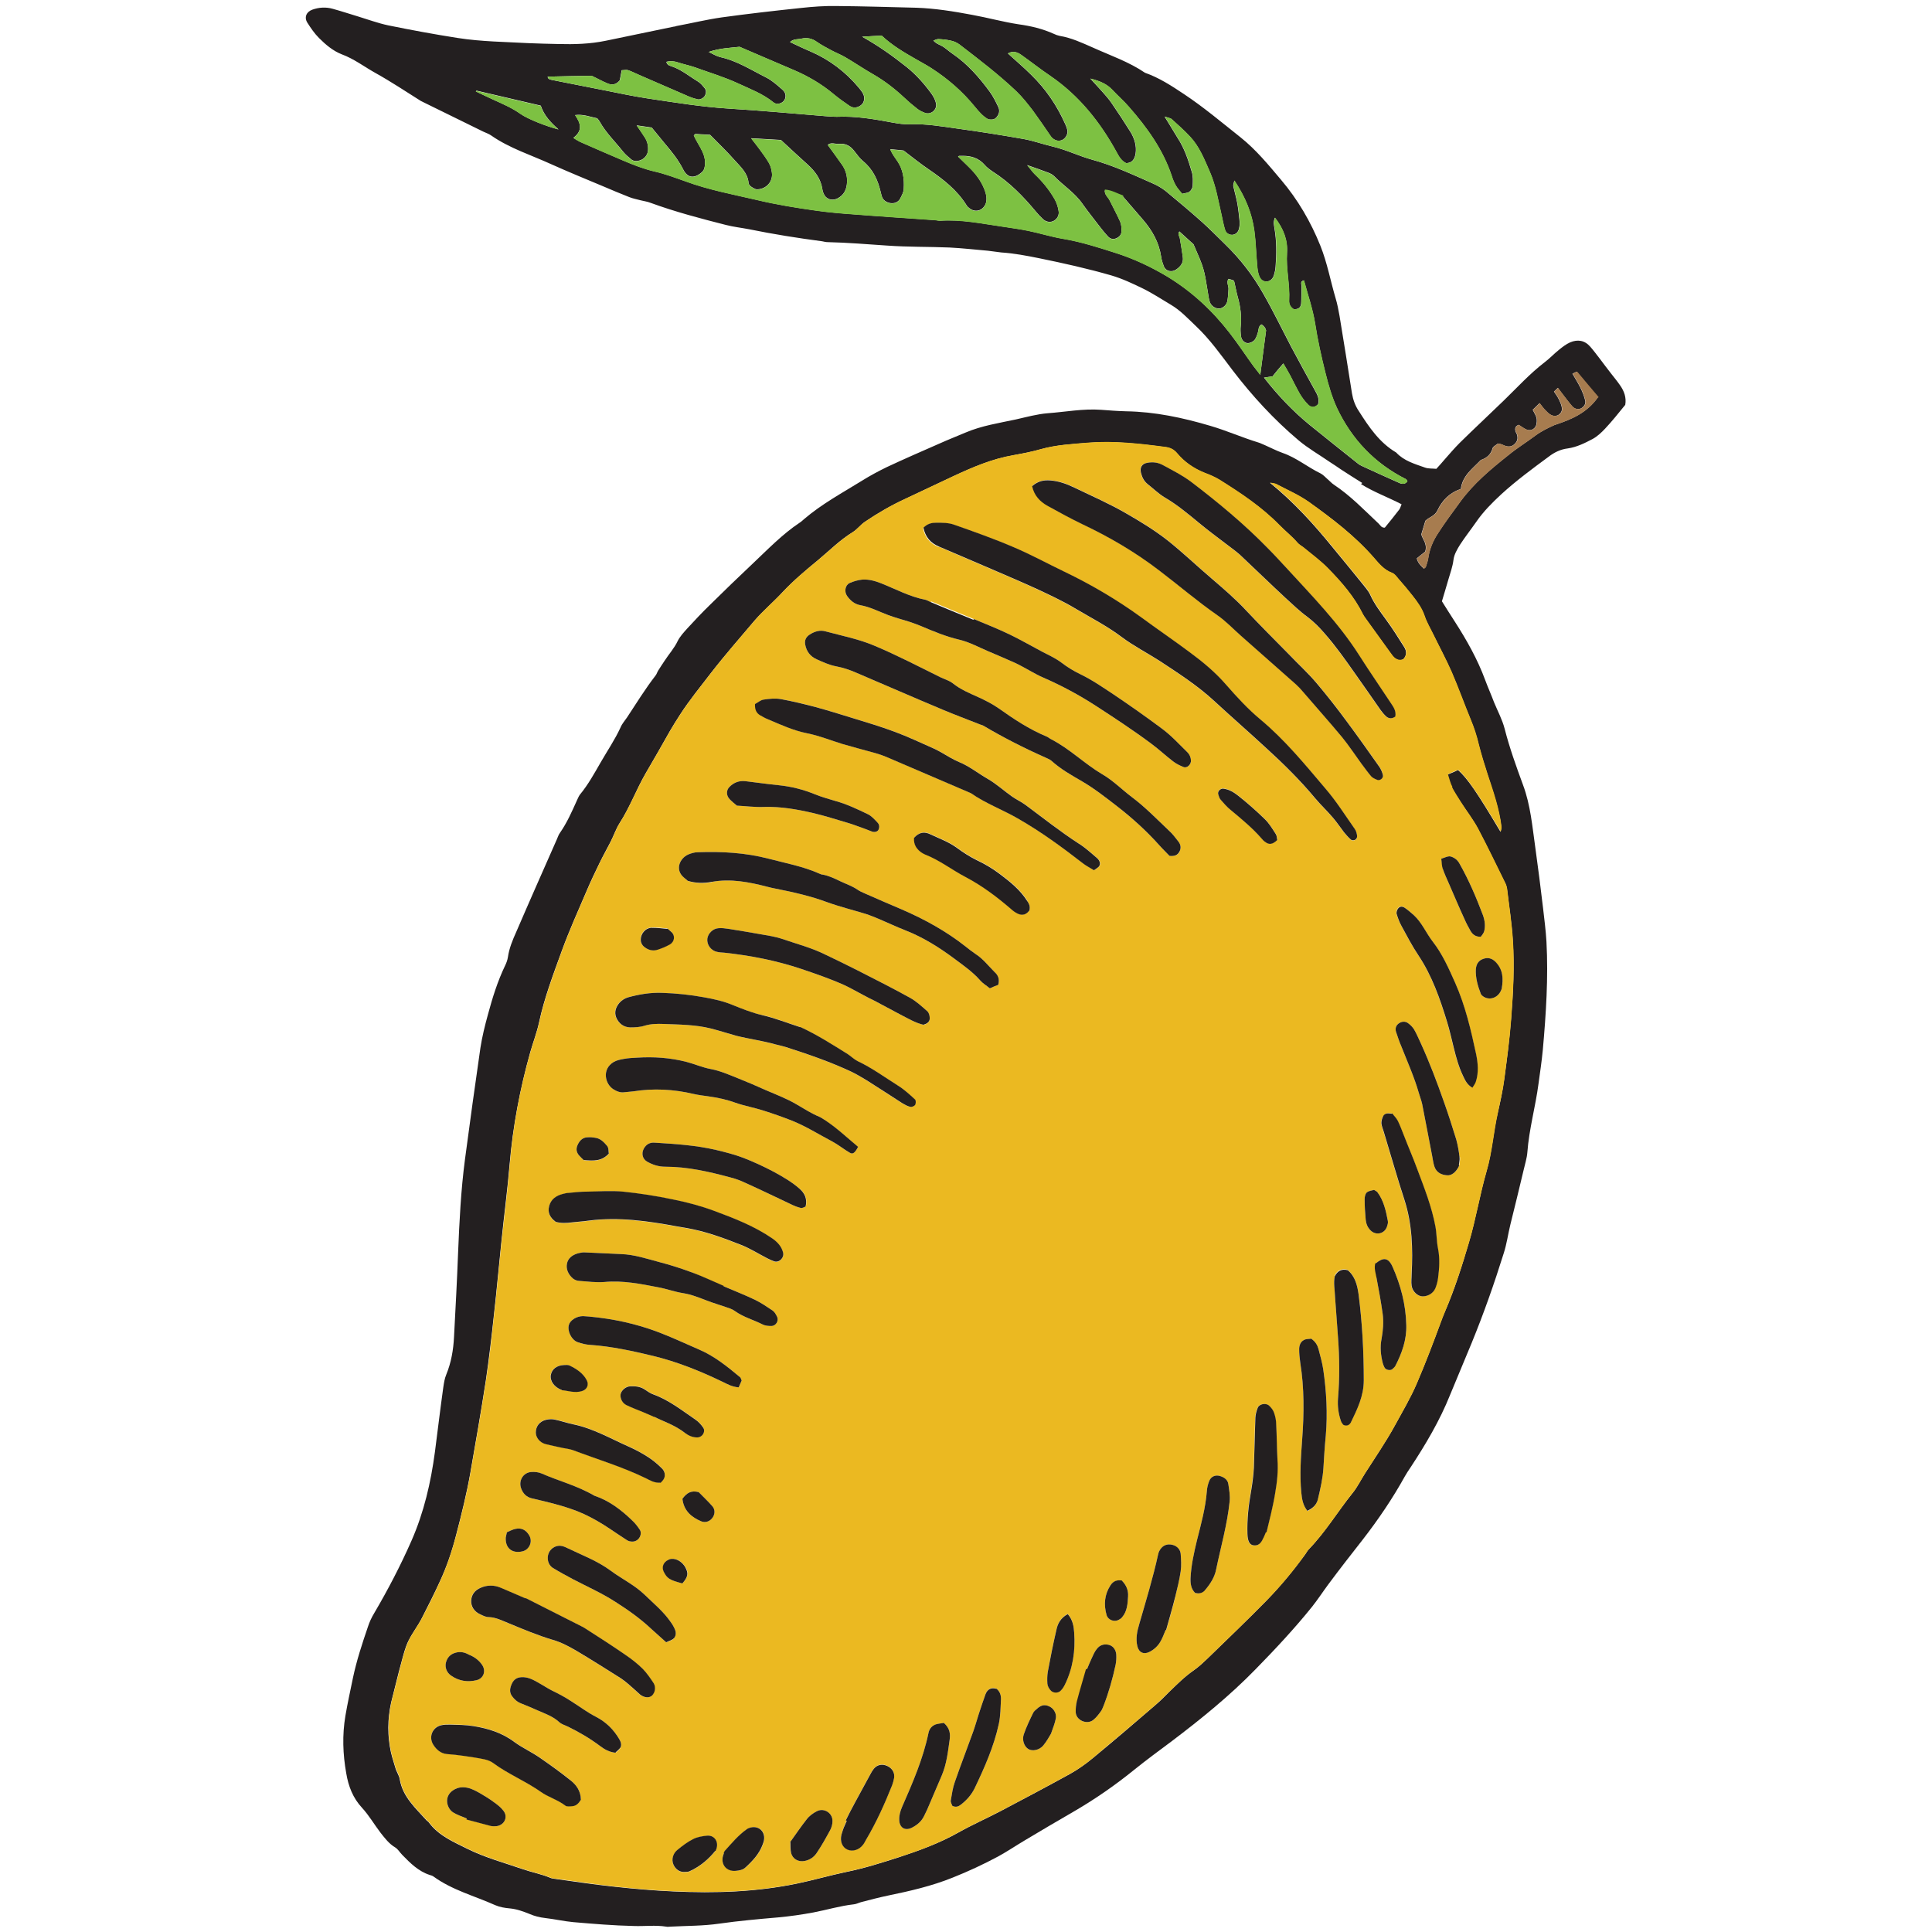
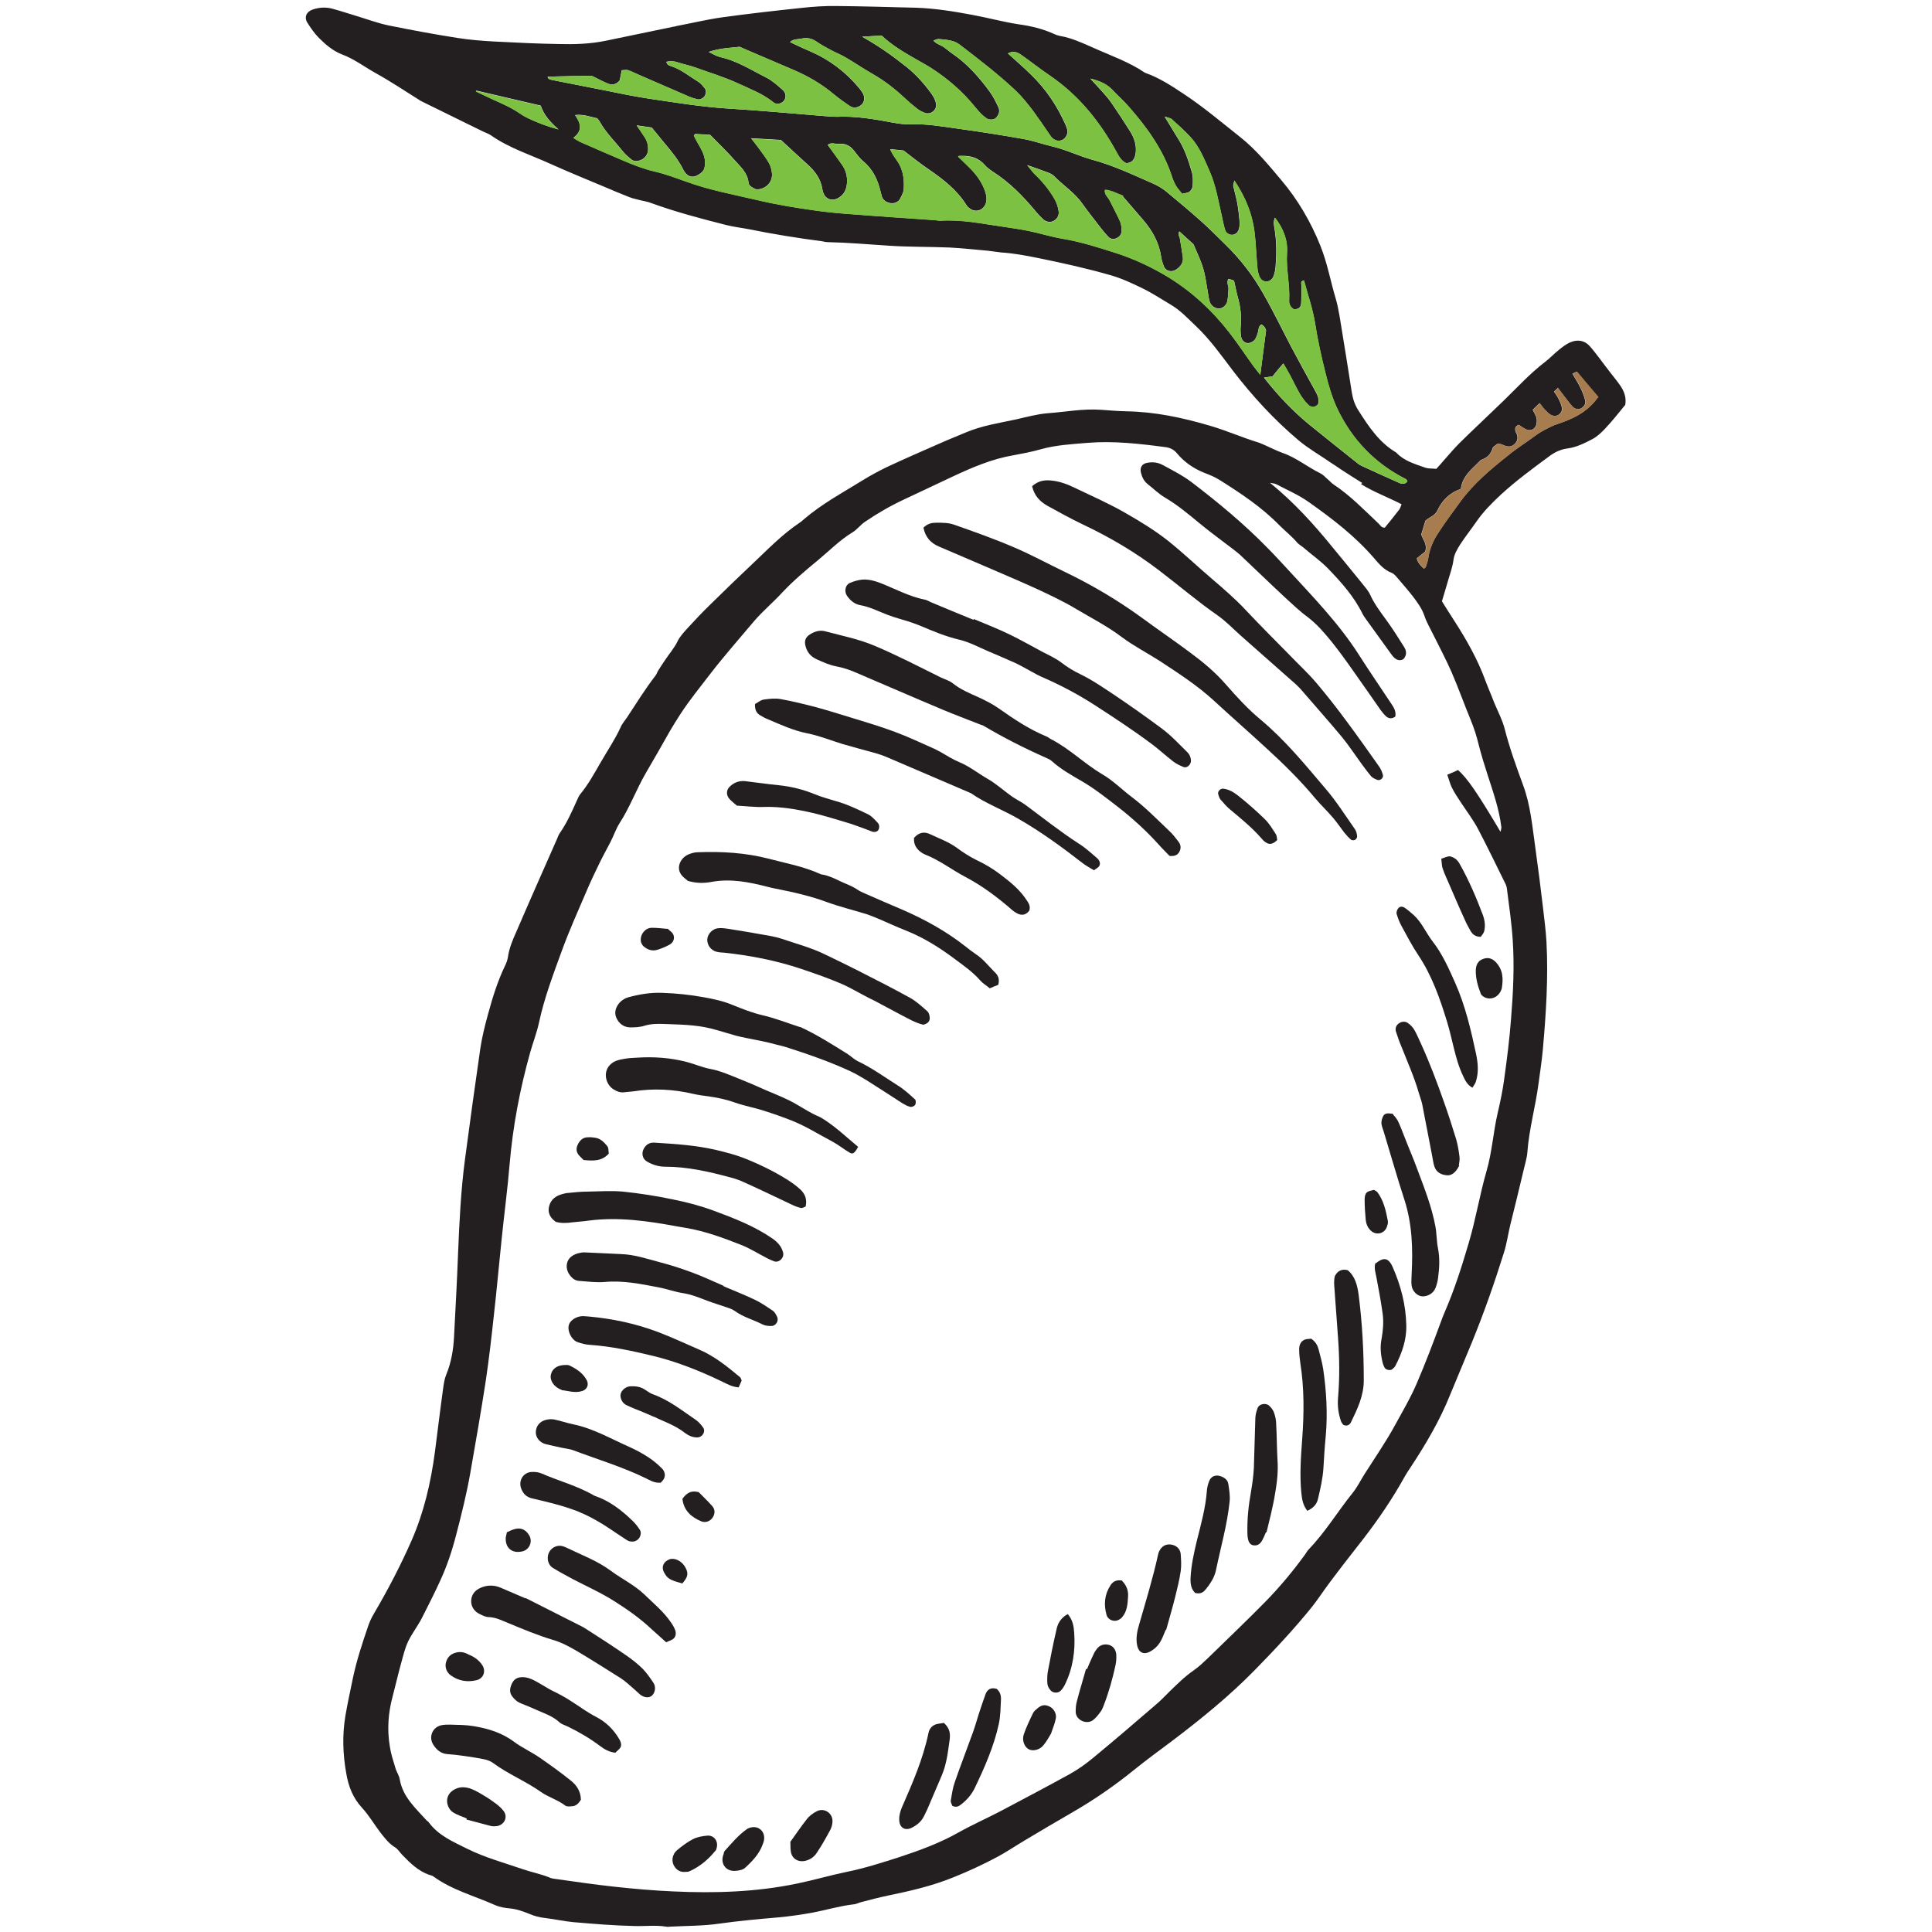
<svg xmlns="http://www.w3.org/2000/svg" id="Fruit_Illustration_Mango__x28_90x90px_x29_" version="1.1" viewBox="0 0 90 90">
  <defs>
    <style>
      .st0 {
        fill: #231f20;
      }

      .st1 {
        fill: #a77c4f;
      }

      .st2 {
        fill: #7dc142;
      }

      .st3 {
        fill: #ebb921;
      }
    </style>
  </defs>
  <path class="st0" d="M63.46,22.5c-.33-.21-.66-.41-.99-.63-.17-.12-.34-.23-.51-.34-.49-.34-1.02-.64-1.47-1.02-1.15-.97-2.16-2.07-3.07-3.26-.54-.71-1.06-1.45-1.72-2.07-.37-.35-.71-.72-1.15-.98-.44-.26-.86-.54-1.31-.76-.47-.23-.96-.46-1.47-.61-1.11-.32-2.23-.57-3.36-.8-.59-.12-1.17-.23-1.77-.27-.21-.02-.41-.06-.62-.08-.59-.05-1.19-.12-1.79-.15-.96-.04-1.93-.02-2.9-.09-.92-.06-1.84-.14-2.76-.16-.09,0-.18-.02-.27-.04-1.14-.15-2.27-.33-3.4-.56-.36-.07-.73-.11-1.08-.2-1.18-.3-2.36-.61-3.51-1.03-.15-.06-.31-.08-.47-.12-.18-.05-.36-.08-.53-.15-.41-.16-.81-.33-1.21-.5-.81-.34-1.62-.67-2.42-1.03-.94-.43-1.94-.74-2.8-1.34-.11-.08-.25-.12-.37-.18-.93-.46-1.86-.91-2.79-1.37-.04-.02-.08-.04-.12-.06-.7-.44-1.39-.9-2.11-1.3-.52-.29-1-.66-1.57-.87-.41-.16-.75-.45-1.06-.76-.21-.21-.38-.46-.54-.71-.16-.25-.05-.51.23-.61.31-.11.63-.13.95-.04.4.11.79.24,1.19.36.46.14.92.31,1.39.41,1.08.22,2.16.42,3.25.59,1.09.17,2.2.18,3.3.24.46.02.92.03,1.38.04.74.02,1.47,0,2.2-.15,1.06-.22,2.12-.44,3.18-.66.05,0,.09-.02.13-.03.7-.13,1.4-.3,2.1-.4,1.23-.17,2.47-.31,3.7-.44.55-.06,1.1-.1,1.65-.09,1.24.01,2.48.05,3.72.08.87.03,1.74.17,2.59.33.72.13,1.44.33,2.16.44.58.08,1.13.21,1.66.45.08.04.17.07.26.09.55.09,1.06.33,1.56.55.82.37,1.67.66,2.42,1.17.66.23,1.24.61,1.81.99.92.61,1.76,1.32,2.63,2.01.73.58,1.31,1.29,1.9,1.99.78.92,1.38,1.95,1.83,3.07.32.8.47,1.64.71,2.45.08.26.13.54.18.81.2,1.2.39,2.41.58,3.61.05.3.15.58.32.83.47.74.96,1.47,1.74,1.93.36.39.86.53,1.34.7.16.06.36.04.53.06.15-.16.27-.3.39-.44.23-.26.45-.52.7-.77.67-.66,1.36-1.3,2.04-1.96.63-.61,1.22-1.26,1.91-1.79.24-.18.44-.4.68-.59.16-.13.33-.26.51-.34.35-.15.68-.1.94.2.15.17.29.36.43.54.18.24.36.48.54.71.14.18.29.36.42.55.19.27.3.57.24.91-.31.38-.61.76-.94,1.11-.17.18-.36.36-.58.48-.36.19-.74.38-1.16.44-.33.04-.62.18-.88.38-.76.56-1.52,1.12-2.22,1.76-.42.39-.83.8-1.16,1.28-.25.36-.52.7-.76,1.07-.13.21-.27.45-.3.69-.04.33-.15.62-.24.93-.1.33-.19.66-.3,1.01.2.31.39.63.59.93.56.87,1.07,1.77,1.43,2.75.13.35.28.68.41,1.03.17.41.38.8.49,1.22.23.9.54,1.76.86,2.63.35.94.43,1.93.57,2.91.13.94.25,1.87.36,2.81.06.53.13,1.05.16,1.58.09,1.68-.02,3.36-.17,5.04-.05.53-.13,1.05-.2,1.57-.14,1.07-.44,2.12-.52,3.2-.02.27-.11.54-.17.81-.2.85-.41,1.7-.62,2.55-.11.45-.17.91-.31,1.34-.44,1.41-.93,2.8-1.49,4.17-.33.81-.68,1.62-1.01,2.43-.48,1.2-1.14,2.31-1.85,3.39-.09.13-.18.27-.26.41-.57,1.03-1.23,2-1.95,2.93-.54.69-1.08,1.38-1.6,2.08-.26.35-.5.72-.77,1.06-.82,1.02-1.72,1.98-2.64,2.92-1.19,1.22-2.52,2.3-3.88,3.33-.59.44-1.19.88-1.76,1.34-.9.73-1.84,1.38-2.84,1.96-.76.44-1.51.88-2.26,1.33-.42.25-.82.52-1.24.75-.69.37-1.4.7-2.13.99-.97.39-1.97.62-2.99.83-.43.09-.85.2-1.27.31-.11.03-.22.09-.33.1-.64.07-1.26.26-1.89.38-.54.1-1.09.18-1.64.23-.92.08-1.83.16-2.74.29-.75.11-1.51.1-2.27.14-.07,0-.14.02-.21,0-.5-.08-1.01-.01-1.51-.03-.94-.02-1.88-.1-2.82-.18-.43-.04-.86-.14-1.3-.19-.26-.03-.5-.09-.73-.19-.3-.12-.6-.23-.93-.26-.23-.02-.46-.06-.67-.15-.96-.43-2-.7-2.87-1.33-.05-.04-.12-.06-.19-.08-.52-.17-.9-.55-1.27-.93-.11-.11-.2-.27-.33-.35-.29-.17-.48-.43-.68-.68-.29-.38-.54-.81-.86-1.16-.43-.46-.64-1.01-.74-1.61-.16-.89-.19-1.79-.04-2.68.1-.59.23-1.17.35-1.76.17-.81.43-1.6.7-2.39.07-.22.17-.43.29-.63.64-1.09,1.23-2.22,1.74-3.38.58-1.32.9-2.71,1.09-4.13.13-1,.25-2.01.39-3.01.03-.2.06-.41.14-.6.23-.56.33-1.15.36-1.75.07-1.31.14-2.62.19-3.93.06-1.45.13-2.9.32-4.34.23-1.74.47-3.47.72-5.2.08-.52.21-1.04.35-1.55.21-.78.45-1.55.8-2.28.06-.12.11-.26.13-.39.06-.42.22-.8.39-1.18.62-1.44,1.26-2.88,1.89-4.31.05-.11.08-.22.15-.31.32-.46.54-.96.77-1.47.05-.1.09-.22.16-.31.38-.46.67-.99.97-1.51.31-.54.66-1.05.92-1.62.07-.17.2-.31.3-.46.43-.65.84-1.32,1.32-1.94.06-.07.08-.16.13-.24.1-.16.2-.31.3-.46.2-.31.45-.58.61-.92.11-.22.29-.41.46-.6.34-.37.69-.74,1.05-1.09.66-.65,1.32-1.29,1.99-1.92.7-.66,1.37-1.36,2.18-1.9.08-.05.14-.11.21-.17.83-.71,1.78-1.22,2.7-1.79.37-.23.76-.44,1.15-.63.81-.38,1.64-.74,2.46-1.1.4-.18.81-.34,1.21-.51.75-.32,1.55-.44,2.34-.61.49-.11.99-.25,1.49-.29.82-.06,1.64-.22,2.48-.16.39.03.78.06,1.17.07,1.34.02,2.65.3,3.93.68.75.22,1.47.54,2.22.77.11.03.21.09.32.13.27.12.54.26.82.36.64.22,1.16.66,1.76.95.12.06.22.17.32.26.11.09.2.2.31.27.77.51,1.41,1.18,2.08,1.81.08.07.12.2.29.19.22-.27.45-.55.67-.84.04-.05.06-.12.11-.25-.66-.34-1.3-.57-1.89-.94ZM67.92,35.87c.44.39.9,1.06,1.98,2.88.02-.09.04-.15.04-.21-.1-.85-.39-1.66-.65-2.47-.15-.46-.29-.92-.41-1.39-.09-.38-.21-.75-.36-1.12-.31-.75-.58-1.51-.9-2.25-.26-.59-.56-1.16-.85-1.74-.14-.29-.31-.57-.41-.87-.12-.36-.34-.65-.56-.94-.21-.27-.44-.53-.66-.79-.09-.1-.18-.23-.3-.28-.37-.14-.6-.42-.84-.7-.88-1.02-1.94-1.83-3.03-2.6-.46-.33-1-.56-1.51-.83-.07-.04-.16-.04-.3-.07,1.13.92,2.05,1.94,2.92,3.01.45.55.91,1.1,1.35,1.65.14.18.31.36.4.56.19.42.47.79.74,1.16.3.41.57.84.84,1.27.12.19.13.39-.04.57-.17.09-.32.03-.44-.09-.08-.08-.14-.18-.21-.27-.36-.5-.73-1.01-1.09-1.51-.05-.07-.11-.15-.15-.23-.4-.82-1-1.49-1.62-2.13-.35-.36-.77-.65-1.15-.98-.09-.07-.19-.13-.27-.21-.25-.3-.56-.54-.84-.82-.83-.85-1.8-1.49-2.8-2.12-.21-.13-.45-.23-.69-.32-.5-.2-.94-.5-1.28-.91-.15-.18-.32-.26-.53-.29-1.21-.16-2.43-.3-3.64-.2-.73.06-1.47.1-2.18.3-.42.12-.85.2-1.28.28-.99.17-1.9.56-2.8.98-.75.35-1.5.71-2.25,1.06-.65.3-1.27.66-1.86,1.06-.21.14-.36.36-.58.49-.59.36-1.08.86-1.61,1.3-.57.47-1.13.94-1.64,1.48-.42.46-.9.86-1.31,1.33-.68.81-1.38,1.6-2.03,2.44-.49.64-1,1.26-1.44,1.94-.16.25-.32.5-.47.76-.37.66-.75,1.32-1.13,1.97-.44.76-.74,1.59-1.22,2.33-.17.27-.27.58-.42.87-.17.33-.35.65-.51.98-.21.43-.42.87-.61,1.32-.39.91-.8,1.82-1.14,2.75-.4,1.1-.82,2.2-1.07,3.36-.1.47-.28.93-.41,1.39-.48,1.71-.81,3.45-.96,5.22-.1,1.19-.26,2.38-.38,3.57-.12,1.14-.22,2.29-.35,3.43-.11,1.03-.23,2.06-.38,3.08-.22,1.43-.47,2.86-.72,4.29-.17.97-.41,1.93-.66,2.89-.19.74-.43,1.46-.75,2.15-.27.59-.56,1.16-.85,1.73-.19.37-.45.7-.63,1.07-.15.31-.23.65-.32.98-.15.53-.27,1.07-.41,1.6-.21.77-.26,1.55-.13,2.33.05.34.16.67.26,1,.05.18.17.34.2.52.14.83.74,1.35,1.26,1.93.03.03.08.05.1.09.46.62,1.14.9,1.8,1.23.83.41,1.72.65,2.59.95.41.14.84.22,1.25.39.06.03.13.04.2.05.93.13,1.86.27,2.8.37.91.1,1.83.18,2.75.22,1.94.09,3.87.03,5.78-.37.77-.16,1.52-.38,2.29-.54.84-.17,1.65-.43,2.46-.69.94-.31,1.87-.65,2.74-1.14.64-.36,1.32-.66,1.97-1,1.08-.57,2.16-1.14,3.23-1.73.38-.21.74-.47,1.08-.75.98-.81,1.94-1.63,2.9-2.46.23-.19.44-.41.65-.62.36-.35.72-.71,1.14-1,.23-.16.43-.35.63-.54.92-.9,1.86-1.79,2.76-2.71.64-.66,1.23-1.37,1.77-2.11.07-.09.12-.2.2-.28.77-.8,1.34-1.75,2.03-2.61.23-.28.39-.62.59-.93.47-.74.97-1.46,1.39-2.23.35-.64.73-1.28,1.02-1.96.4-.93.76-1.88,1.11-2.83.06-.17.13-.35.2-.51.45-1.04.79-2.11,1.11-3.2.33-1.11.51-2.24.83-3.35.26-.89.31-1.81.52-2.71.12-.52.23-1.03.3-1.56.13-.93.25-1.87.32-2.81.1-1.22.16-2.44.08-3.66-.05-.8-.17-1.6-.27-2.4-.01-.09-.04-.18-.08-.26-.42-.85-.83-1.7-1.27-2.54-.23-.43-.52-.81-.79-1.22-.15-.23-.31-.46-.43-.71-.08-.16-.12-.34-.21-.59.22-.09.36-.15.48-.21ZM60.93,18.84c-.15-.14-.27-.31-.38-.49-.16-.28-.3-.57-.45-.86-.1-.18-.2-.36-.32-.56-.19.22-.35.41-.5.6-.14.02-.26.04-.4.06.63.81,1.33,1.55,2.11,2.19.75.61,1.51,1.21,2.26,1.81.07.06.15.1.24.14.57.26,1.13.52,1.7.77.14.06.27.06.37-.08-.02-.03-.04-.09-.07-.1-1.45-.73-2.52-1.85-3.21-3.31-.24-.52-.4-1.08-.54-1.64-.19-.76-.36-1.52-.48-2.3-.11-.68-.34-1.34-.52-2.01-.19.05-.11.18-.11.26-.01.28,0,.55-.02.83-.02.19-.15.27-.35.25-.15-.1-.22-.23-.21-.41.04-.74-.15-1.46-.1-2.21.04-.59-.16-1.12-.56-1.64-.09.21-.04.36-.02.5.1.59.1,1.19.05,1.79-.01.14-.04.27-.08.4-.06.18-.2.29-.36.28-.19,0-.29-.14-.34-.3-.05-.15-.07-.31-.08-.47-.05-.53-.06-1.06-.13-1.58-.11-.83-.42-1.58-.93-2.35-.03.14-.06.2-.05.26.06.27.14.54.19.81.05.29.08.59.11.89,0,.09-.01.18-.03.27-.03.14-.11.25-.26.29-.15.04-.34-.05-.39-.21-.07-.22-.11-.44-.16-.67-.16-.69-.27-1.4-.56-2.06-.25-.57-.48-1.16-.91-1.62-.27-.29-.56-.55-.85-.81-.06-.06-.16-.07-.34-.13.24.38.42.7.61,1,.32.49.5,1.04.66,1.59.06.19.05.41.04.62,0,.1-.07.23-.15.29-.08.06-.21.06-.34.1-.11-.14-.22-.25-.3-.39-.08-.14-.14-.29-.19-.45-.41-1.23-1.15-2.25-1.99-3.21-.24-.28-.52-.52-.77-.79-.26-.28-.59-.42-1.03-.53.21.23.37.4.53.58.17.19.34.38.48.59.3.44.59.88.87,1.33.18.3.28.64.23.99-.04.24-.14.44-.44.45-.21-.1-.33-.29-.44-.5-.77-1.41-1.75-2.64-3.09-3.56-.46-.31-.89-.65-1.34-.97-.19-.14-.4-.22-.64-.08.37.34.74.65,1.08.99.69.67,1.21,1.44,1.6,2.32.04.08.07.17.09.26.04.17-.08.39-.24.46-.16.07-.32.03-.45-.08-.05-.04-.09-.1-.13-.16-.26-.38-.52-.76-.79-1.13-.24-.31-.48-.62-.76-.89-.83-.79-1.75-1.49-2.66-2.19-.11-.08-.24-.14-.37-.17-.2-.05-.41-.07-.61-.08-.06,0-.13.03-.23.07.14.16.32.2.46.29.15.1.29.23.44.33.69.47,1.24,1.1,1.73,1.77.16.22.28.47.4.72.07.16.03.32-.08.45-.1.13-.23.13-.39.11-.26-.14-.45-.37-.64-.6-.57-.7-1.25-1.29-2.01-1.78-.23-.15-.48-.28-.72-.42-.56-.32-1.11-.64-1.6-1.1-.28.01-.55.03-.91.05.79.44,1.44.91,2.07,1.41.45.36.83.79,1.17,1.26.09.13.17.28.2.43.07.29-.23.55-.51.45-.13-.05-.26-.11-.36-.19-.22-.17-.43-.35-.63-.54-.44-.41-.91-.77-1.43-1.07-.44-.25-.86-.54-1.29-.79-.22-.13-.46-.22-.68-.34-.22-.12-.45-.24-.65-.38-.22-.16-.46-.21-.72-.15-.17.04-.36,0-.53.16.34.16.65.31.96.44.88.38,1.63.95,2.24,1.68.07.09.15.18.2.28.1.18.06.4-.06.51-.16.15-.39.19-.57.06-.25-.17-.49-.34-.72-.53-.57-.48-1.2-.85-1.88-1.14-.83-.35-1.65-.71-2.52-1.08-.44.05-.92.06-1.44.24.21.1.37.2.54.24.78.17,1.44.6,2.14.95.28.14.53.37.77.58.16.14.17.35.06.5-.11.14-.35.2-.49.08-.49-.4-1.08-.62-1.64-.88-.67-.31-1.38-.52-2.07-.77-.24-.08-.49-.13-.73-.21-.18-.06-.35-.08-.55-.03.04.18.2.19.3.23.44.16.79.46,1.19.7.11.07.2.18.29.29.08.1.08.21.03.33-.05.12-.22.22-.34.2-.13-.03-.27-.07-.39-.12-.78-.34-1.57-.68-2.35-1.02-.17-.07-.33-.16-.51-.22-.08-.03-.18,0-.3,0-.03.17-.06.32-.09.47-.15.19-.35.24-.56.15-.23-.09-.45-.22-.75-.36-.63.01-1.34.02-2.05.04.01.13.14.14.23.16.81.16,1.62.32,2.43.48.65.13,1.31.27,1.96.37,1.27.19,2.54.4,3.83.48,1.49.09,2.98.23,4.47.35.18.01.37.03.55.03.88-.04,1.74.11,2.6.27.27.05.55.09.82.08.74-.03,1.47.1,2.19.2,1.02.14,2.04.3,3.06.48.47.08.93.25,1.4.36.63.15,1.21.44,1.83.61.99.27,1.9.7,2.83,1.11.21.09.41.21.59.35.57.47,1.13.94,1.68,1.43.38.34.73.7,1.09,1.05.7.68,1.29,1.44,1.77,2.29.47.82.88,1.67,1.32,2.51.36.67.72,1.34,1.09,2,.12.21.22.41.15.65-.15.17-.33.18-.48.03ZM51.47,8.82c-.04.24.14.35.22.51.16.33.34.65.49.99.06.14.07.31.06.47,0,.14-.1.25-.24.31-.14.06-.28.03-.38-.08-.16-.17-.3-.35-.44-.53-.25-.33-.51-.65-.75-.99-.36-.52-.9-.86-1.33-1.3-.08-.08-.19-.13-.3-.17-.28-.11-.56-.2-.95-.34.16.19.24.31.34.41.37.35.69.74.94,1.18.09.16.15.34.18.52.04.19-.03.37-.21.48-.15.09-.36.07-.51-.07-.12-.11-.23-.23-.33-.35-.59-.71-1.23-1.37-2.02-1.87-.13-.09-.27-.19-.37-.31-.28-.32-.64-.43-1.05-.42-.05,0-.09,0-.14,0-.01,0-.03.02-.05.03.21.21.43.41.64.63.27.29.49.61.62.99.06.18.09.35.04.54-.11.35-.48.48-.77.25-.05-.04-.11-.09-.14-.15-.44-.7-1.07-1.19-1.74-1.65-.4-.27-.77-.57-1.19-.89-.17-.02-.37-.04-.62-.06.09.23.23.4.35.58.25.38.31.82.28,1.26,0,.15-.09.31-.16.45-.09.18-.28.25-.47.22-.19-.04-.34-.13-.4-.34-.02-.07-.03-.13-.05-.2-.13-.55-.36-1.04-.81-1.41-.16-.13-.28-.31-.41-.47-.18-.24-.41-.37-.71-.34-.18.02-.37-.09-.53.05.23.31.45.62.67.93.16.23.24.5.23.78-.01.34-.13.63-.46.79-.26.12-.53.02-.63-.23-.03-.06-.05-.13-.06-.2-.07-.49-.34-.84-.69-1.16-.41-.37-.81-.74-1.24-1.14-.43-.03-.88-.05-1.39-.08.15.2.28.35.4.52.15.2.3.41.43.63.08.14.12.3.14.46.05.41-.26.76-.69.77-.1,0-.21-.08-.3-.14-.05-.04-.1-.11-.1-.17-.04-.45-.37-.74-.64-1.04-.35-.4-.73-.76-1.15-1.19-.19-.01-.44-.03-.69-.04-.01,0-.03.03-.07.07.22.5.67.94.48,1.57-.03.04-.05.09-.08.12-.36.33-.68.31-.89-.1-.23-.46-.55-.85-.88-1.24-.19-.23-.38-.46-.59-.72-.19-.03-.41-.06-.7-.1.15.22.26.38.37.55.12.18.17.38.16.59-.01.24-.18.44-.41.5-.14.04-.28.03-.39-.07-.12-.1-.25-.21-.35-.33-.37-.47-.81-.89-1.1-1.41-.03-.06-.08-.11-.12-.16-.34-.07-.66-.2-1.03-.15.25.36.38.72-.08,1.06.11.07.2.13.3.18.68.3,1.35.59,2.03.88.47.2.93.38,1.43.5.49.11.97.29,1.45.46,1.08.4,2.21.61,3.33.87.92.22,1.85.37,2.78.5.57.08,1.14.13,1.71.17,1.26.1,2.52.18,3.78.27.09,0,.18.03.27.03,1-.07,1.97.14,2.95.28.39.06.77.11,1.16.19.54.11,1.07.28,1.61.37.84.14,1.65.4,2.46.66.85.27,1.66.65,2.44,1.12,1.14.7,2.08,1.58,2.89,2.63.38.49.72,1.01,1.09,1.52.09.12.19.24.32.41.09-.73.18-1.38.27-2.07-.01-.03-.03-.1-.07-.15-.04-.05-.09-.09-.14-.13-.16.09-.13.24-.17.37-.03.11-.07.22-.13.32-.08.13-.3.22-.42.17-.14-.05-.22-.17-.24-.32-.02-.16-.03-.32-.01-.48.04-.44-.01-.87-.13-1.3-.07-.24-.11-.49-.17-.74-.02-.07-.02-.07-.27-.14-.11.15,0,.31,0,.46-.01.18-.02.37-.05.55-.03.2-.2.35-.36.37-.2.02-.41-.12-.47-.33-.04-.13-.06-.27-.08-.41-.18-1.12-.18-1.13-.67-2.25-.21-.19-.43-.39-.66-.6-.09.13,0,.22.02.31.05.29.1.59.14.88.04.26-.1.44-.3.58-.21.15-.49.09-.58-.14-.06-.15-.11-.31-.13-.46-.1-.66-.41-1.21-.84-1.71-.3-.35-.6-.7-.94-1.09-.29-.1-.54-.26-.86-.28ZM73.46,17.31c-.06.03-.12.05-.21.1.13.22.26.43.37.65.09.18.17.38.22.58.04.14-.02.27-.15.36-.13.09-.32.07-.44-.06-.15-.17-.29-.36-.43-.54-.08-.1-.16-.21-.25-.33-.07.07-.12.12-.18.17.08.12.16.23.22.35.05.1.1.21.13.32.04.14.03.27-.09.38-.11.1-.29.12-.45.01-.09-.06-.17-.15-.25-.23-.07-.08-.14-.17-.23-.29-.12.12-.22.21-.32.31.07.15.15.26.18.39.02.1.01.23-.02.33-.07.19-.27.28-.45.2-.12-.05-.24-.14-.36-.22-.14.05-.2.15-.15.31,0,.02.02.04.03.06.09.18.09.36-.06.51-.17.18-.37.15-.57.05-.06-.03-.13-.04-.22-.06-.08.07-.22.13-.25.22-.08.3-.28.46-.55.55-.38.4-.85.72-.93,1.35-.52.17-.87.53-1.09,1-.12.26-.39.31-.56.48-.06.2-.12.39-.19.63.04.22.3.43.18.81-.08.06-.22.17-.39.31.04.2.18.34.33.48.03-.03.08-.05.09-.09.04-.13.09-.26.11-.4.06-.42.22-.8.45-1.15.32-.5.68-.98,1.03-1.46.63-.87,1.44-1.54,2.27-2.2.39-.32.83-.59,1.23-.89.28-.21.59-.36.9-.5.02,0,.04-.02.06-.02.75-.25,1.46-.55,1.97-1.28-.34-.4-.68-.8-1.02-1.21ZM22.19,4.23s-.01.02-.02.03c.28.13.56.27.85.4.42.19.84.37,1.22.64.35.25,1.23.59,1.78.73-.37-.33-.67-.64-.83-1.11-1.03-.24-2.01-.47-3-.7Z" />
-   <path class="st3" d="M67.64,36.67c.13.24.28.47.43.71.26.41.56.79.79,1.22.44.83.85,1.69,1.27,2.54.04.08.06.17.08.26.09.8.22,1.6.27,2.4.08,1.22.01,2.44-.08,3.66-.07.94-.2,1.88-.32,2.81-.07.52-.19,1.04-.3,1.56-.2.9-.26,1.82-.52,2.71-.32,1.1-.5,2.24-.83,3.35-.32,1.08-.67,2.16-1.11,3.2-.07.17-.14.34-.2.51-.35.95-.71,1.9-1.11,2.83-.29.68-.67,1.31-1.02,1.96-.42.77-.92,1.49-1.39,2.23-.2.31-.36.65-.59.93-.69.86-1.26,1.82-2.03,2.61-.08.08-.13.19-.2.28-.54.75-1.13,1.46-1.77,2.11-.9.92-1.83,1.81-2.76,2.71-.2.19-.4.38-.63.54-.42.29-.78.65-1.14,1-.21.21-.43.42-.65.62-.96.82-1.93,1.65-2.9,2.46-.34.28-.7.54-1.08.75-1.07.59-2.15,1.16-3.23,1.73-.65.34-1.33.64-1.97,1-.87.49-1.8.84-2.74,1.14-.81.26-1.62.52-2.46.69-.77.16-1.52.38-2.29.54-1.91.4-3.84.46-5.78.37-.92-.04-1.84-.12-2.75-.22-.94-.1-1.87-.25-2.8-.37-.07,0-.14-.02-.2-.05-.41-.16-.84-.25-1.25-.39-.87-.3-1.76-.54-2.59-.95-.66-.33-1.34-.61-1.8-1.23-.03-.04-.07-.06-.1-.09-.52-.58-1.12-1.1-1.26-1.93-.03-.18-.14-.34-.2-.52-.1-.33-.21-.66-.26-1-.12-.78-.08-1.56.13-2.33.14-.53.27-1.07.41-1.6.09-.33.18-.67.32-.98.18-.37.44-.7.63-1.07.3-.57.59-1.15.85-1.73.32-.69.55-1.41.75-2.15.25-.96.49-1.92.66-2.89.25-1.43.5-2.86.72-4.29.16-1.02.27-2.05.38-3.08.13-1.14.23-2.29.35-3.43.13-1.19.28-2.38.38-3.57.15-1.77.47-3.51.96-5.22.13-.47.31-.92.41-1.39.25-1.15.67-2.25,1.07-3.36.34-.93.75-1.84,1.14-2.75.19-.44.4-.88.61-1.32.16-.33.35-.65.51-.98.15-.29.25-.6.42-.87.47-.74.78-1.57,1.22-2.33.38-.66.76-1.31,1.13-1.97.15-.26.31-.51.47-.76.44-.68.95-1.3,1.44-1.94.65-.84,1.34-1.63,2.03-2.44.4-.47.88-.87,1.31-1.33.5-.54,1.07-1.01,1.64-1.48.53-.44,1.02-.93,1.61-1.3.21-.13.37-.35.58-.49.59-.4,1.21-.76,1.86-1.06.75-.35,1.5-.71,2.25-1.06.9-.42,1.81-.81,2.8-.98.43-.07.86-.16,1.28-.28.72-.2,1.46-.24,2.18-.3,1.22-.1,2.43.04,3.64.2.21.03.38.11.53.29.34.41.78.71,1.28.91.24.09.47.19.69.32.99.62,1.97,1.27,2.8,2.12.27.28.58.52.84.82.07.09.18.14.27.21.39.32.8.62,1.15.98.63.64,1.22,1.32,1.62,2.13.04.08.1.16.15.23.36.5.73,1.01,1.09,1.51.07.09.13.19.21.27.12.11.27.17.44.09.16-.18.16-.38.04-.57-.27-.43-.54-.86-.84-1.27-.27-.37-.55-.74-.74-1.16-.09-.2-.25-.38-.4-.56-.45-.55-.9-1.1-1.35-1.65-.88-1.07-1.79-2.09-2.92-3.01.14.03.23.03.3.07.51.27,1.04.5,1.51.83,1.08.78,2.15,1.59,3.03,2.6.24.28.47.56.84.7.12.04.21.17.3.28.23.26.45.52.66.79.23.29.44.58.56.94.1.3.27.58.41.87.28.58.59,1.15.85,1.74.32.74.59,1.5.9,2.25.15.36.27.73.36,1.12.12.47.26.93.41,1.39.27.81.55,1.61.65,2.47,0,.06-.02.12-.04.21-1.09-1.82-1.55-2.49-1.98-2.88-.13.05-.27.11-.48.21.08.25.12.43.21.59ZM43.74,25.47c.7.3,1.4.6,2.1.9.78.34,1.57.67,2.34,1.02.67.31,1.34.62,1.97,1,.71.42,1.45.8,2.11,1.3.55.41,1.17.73,1.75,1.1.88.58,1.77,1.15,2.55,1.87.81.75,1.64,1.47,2.45,2.22.8.73,1.57,1.49,2.26,2.32.27.32.57.6.84.92.18.21.33.44.5.66.1.12.21.25.33.35.04.03.14.03.19,0,.05-.03.1-.11.09-.17-.01-.11-.04-.23-.1-.32-.45-.64-.87-1.31-1.38-1.9-.95-1.12-1.88-2.26-3.02-3.21-.58-.48-1.1-1.05-1.6-1.62-.5-.58-1.08-1.06-1.69-1.51-.75-.56-1.53-1.09-2.29-1.65-1.12-.81-2.31-1.51-3.56-2.11-.79-.38-1.56-.8-2.36-1.14-.91-.39-1.84-.72-2.78-1.05-.25-.09-.54-.09-.82-.09-.2,0-.41.03-.62.25.09.44.34.71.72.87ZM54.95,39.66c.08-.16.05-.32-.05-.45-.14-.18-.28-.37-.45-.52-.57-.54-1.11-1.1-1.74-1.57-.46-.35-.86-.76-1.36-1.05-.83-.49-1.52-1.19-2.38-1.63-.08-.04-.15-.11-.24-.14-.79-.33-1.5-.8-2.19-1.29-.3-.21-.63-.38-.96-.53-.42-.19-.84-.36-1.21-.66-.16-.12-.37-.18-.56-.27-1.01-.5-2.01-1.02-3.05-1.46-.75-.32-1.53-.47-2.31-.68-.25-.07-.5,0-.73.15-.17.11-.25.26-.21.47.06.32.24.55.53.68.29.13.59.27.91.33.32.06.62.16.92.29,1.36.58,2.71,1.17,4.07,1.74.55.23,1.11.44,1.67.66.06.03.13.04.19.07.93.55,1.89,1.04,2.88,1.48.1.05.22.09.3.16.43.39.93.67,1.43.96.58.34,1.1.75,1.63,1.16.71.55,1.37,1.15,1.97,1.82.15.17.32.33.47.49.27.03.4-.05.48-.21ZM48.79,23.55c.54.3,1.09.6,1.65.87,1.25.59,2.44,1.29,3.54,2.13.91.69,1.78,1.44,2.73,2.1.39.27.73.63,1.09.95.86.76,1.72,1.52,2.58,2.28.12.11.23.23.33.35.6.7,1.21,1.38,1.8,2.09.32.39.6.82.9,1.23.15.2.3.41.46.6.07.08.19.13.29.17.13.05.3-.09.26-.23-.03-.13-.09-.26-.16-.37-.5-.71-1.01-1.43-1.53-2.13-.45-.61-.92-1.21-1.41-1.79-.4-.47-.86-.89-1.29-1.34-.66-.67-1.33-1.34-1.97-2.02-.5-.54-1.06-1.02-1.62-1.5-.68-.58-1.33-1.2-2.03-1.76-.61-.48-1.28-.89-1.96-1.28-.76-.44-1.56-.79-2.35-1.17-.37-.18-.75-.33-1.18-.36-.29-.02-.55.02-.83.26.1.44.36.71.71.91ZM43.36,28.05c-.09-.04-.17-.09-.25-.11-.73-.14-1.39-.5-2.07-.77-.28-.11-.57-.19-.87-.17-.2.02-.41.08-.59.16-.21.1-.26.4-.12.6.15.21.34.38.61.43.46.08.87.3,1.3.46.32.12.66.21.98.31.17.06.35.12.52.19.59.25,1.18.5,1.82.65.47.11.9.35,1.35.54.42.18.85.36,1.27.55.25.12.49.26.73.39.18.1.36.2.55.28.87.38,1.69.82,2.49,1.34.86.56,1.73,1.13,2.56,1.75.35.26.67.56,1.01.82.14.11.31.19.48.26.17.07.36-.12.35-.31-.01-.14-.06-.27-.16-.37-.39-.38-.76-.79-1.21-1.12-.74-.55-1.49-1.08-2.25-1.59-.5-.33-.99-.67-1.53-.93-.31-.15-.61-.33-.88-.54-.28-.21-.59-.35-.9-.51-.51-.27-1.01-.56-1.53-.81-.54-.26-1.1-.48-1.65-.71,0,0,0,0,0,0-.66-.27-1.32-.54-1.98-.82ZM35.42,33.32c.12.07.24.14.37.19.59.25,1.17.52,1.82.65.56.11,1.1.33,1.65.5.51.15,1.02.28,1.52.42.18.05.35.11.52.18,1.31.56,2.63,1.13,3.94,1.69.7.49,1.51.78,2.24,1.21,1.04.6,2,1.3,2.94,2.03.16.13.34.22.55.35.09-.07.2-.12.25-.2.07-.13,0-.28-.11-.37-.28-.24-.55-.49-.86-.68-.85-.55-1.64-1.18-2.45-1.78-.2-.15-.44-.26-.64-.4-.37-.26-.72-.58-1.11-.81-.46-.26-.87-.6-1.36-.8-.29-.12-.57-.3-.85-.46-.1-.05-.2-.11-.31-.16-.61-.27-1.22-.56-1.84-.79-.67-.25-1.35-.45-2.03-.66-.55-.17-1.1-.34-1.65-.49-.53-.14-1.07-.27-1.61-.37-.27-.05-.55-.02-.82.02-.14.02-.27.14-.39.2-.01.25.07.41.24.51ZM33.16,41.08c.88-.16,1.74.01,2.59.23.13.03.27.07.4.09.81.16,1.61.34,2.39.63.58.21,1.19.36,1.78.54.22.07.43.16.65.25.4.17.8.36,1.21.52.84.33,1.6.81,2.32,1.35.4.3.82.59,1.16.98.12.14.28.23.45.37.13-.06.27-.12.39-.16.08-.27-.01-.46-.17-.6-.29-.29-.54-.62-.9-.85-.15-.1-.3-.22-.44-.33-.91-.72-1.91-1.27-2.97-1.73-.57-.24-1.14-.49-1.71-.74-.13-.06-.26-.11-.37-.19-.25-.17-.53-.26-.8-.39-.27-.13-.54-.26-.83-.31-.04,0-.09-.02-.13-.04-.76-.34-1.58-.49-2.38-.7-1.08-.28-2.18-.34-3.29-.3-.16,0-.32.05-.46.11-.39.18-.62.71-.19,1.07.07.06.14.12.19.16.39.12.76.12,1.13.05ZM35.5,47.29c-.48-.11-.92-.29-1.37-.47-.43-.18-.88-.28-1.33-.36-.65-.12-1.32-.19-1.98-.21-.53-.02-1.06.07-1.57.21-.15.04-.3.14-.4.25-.17.2-.26.44-.15.7.12.27.34.44.64.45.23,0,.47-.01.68-.08.3-.09.59-.09.89-.08.73.03,1.47.03,2.19.21.4.1.79.23,1.19.34.6.15,1.22.23,1.82.4.15.04.31.07.47.12,1.03.33,2.05.68,3.04,1.14.25.12.49.26.72.4.56.35,1.12.72,1.68,1.08.12.07.24.14.37.17.07.02.19-.03.23-.09.04-.06.04-.21,0-.25-.25-.23-.51-.47-.8-.65-.62-.39-1.22-.83-1.88-1.14-.16-.08-.3-.22-.45-.32-.72-.45-1.44-.91-2.22-1.27-.59-.19-1.17-.42-1.77-.56ZM64.76,32.72c-.48-.73-.98-1.45-1.45-2.19-.96-1.51-2.2-2.77-3.4-4.08-.28-.3-.56-.61-.85-.9-1.11-1.14-2.33-2.15-3.59-3.11-.4-.3-.86-.53-1.3-.77-.23-.13-.48-.16-.74-.11-.24.04-.35.22-.29.46.05.21.14.39.31.53.27.21.52.46.81.63.58.34,1.09.77,1.6,1.19.41.34.83.65,1.25.97.22.17.45.33.65.51.7.66,1.39,1.33,2.1,1.99.34.31.67.63,1.04.9.3.23.55.48.79.76.52.59.97,1.23,1.42,1.87.4.56.79,1.13,1.19,1.7.08.11.17.22.27.31.11.09.25.12.42,0,.05-.29-.11-.47-.23-.66ZM38.4,52.16c-.08-.05-.15-.1-.24-.14-.36-.15-.69-.36-1.03-.56-.45-.27-.95-.46-1.44-.67-.44-.2-.89-.39-1.34-.57-.4-.16-.81-.34-1.24-.42-.38-.07-.74-.23-1.12-.33-.77-.2-1.54-.25-2.32-.2-.21.01-.41.02-.62.06-.16.03-.32.06-.46.14-.57.34-.4,1.03-.02,1.27.16.1.33.17.52.14.14-.02.28-.02.41-.04.94-.15,1.88-.1,2.81.12.22.05.45.08.68.11.43.06.86.15,1.27.3.43.15.89.23,1.32.37.44.14.87.29,1.3.46.66.26,1.27.65,1.9.98.28.15.53.36.81.52.13.08.23.02.38-.27-.54-.45-1.02-.91-1.58-1.27ZM26.67,56.95c.25-.03.5-.04.76-.08,1.39-.18,2.75.02,4.11.27.14.02.27.05.41.07.89.15,1.73.46,2.57.79.43.17.82.42,1.23.63.1.05.21.1.32.14.23.07.47-.17.41-.41-.07-.28-.25-.48-.49-.65-.84-.58-1.79-.95-2.74-1.3-.62-.23-1.27-.4-1.92-.53-.76-.16-1.54-.28-2.31-.36-.55-.05-1.1-.01-1.65,0-.3,0-.6.03-.89.06-.09,0-.18.03-.27.05-.31.08-.55.25-.63.57-.08.3.05.54.3.72.26.08.54.07.81.03ZM23.31,73.96c-.31-.13-.63-.13-.94.01-.25.11-.41.3-.43.58-.02.27.14.53.42.65.12.06.26.13.39.13.34.01.62.16.92.28.68.28,1.36.57,2.07.78.39.11.76.31,1.12.52.69.41,1.37.84,2.05,1.27.21.14.4.31.59.48.11.09.2.19.31.28.19.15.43.17.56.04.14-.14.18-.39.07-.57-.15-.23-.31-.46-.5-.66-.24-.24-.52-.46-.8-.65-.62-.43-1.26-.84-1.9-1.25-.06-.04-.12-.07-.18-.1-.86-.44-1.73-.87-2.59-1.31,0,0,0,.02-.01.02-.38-.16-.76-.33-1.14-.49ZM32.25,59.28c-.49-.18-1-.35-1.51-.48-.6-.16-1.19-.36-1.81-.38-.57-.02-1.14-.06-1.72-.08-.09,0-.18.02-.27.04-.26.07-.48.22-.53.49-.05.26.07.5.27.68.08.07.21.12.31.12.39.03.78.08,1.17.05.86-.08,1.69.09,2.52.25.38.07.75.21,1.14.27.39.06.75.21,1.12.35.28.11.57.19.85.29.15.05.32.1.44.19.4.29.87.41,1.3.63.12.06.26.07.4.07.22,0,.37-.25.26-.45-.05-.1-.11-.21-.2-.27-.27-.18-.53-.36-.82-.5-.48-.23-.97-.42-1.46-.63h0c-.49-.22-.97-.45-1.46-.63ZM43.31,47.42c0-.11-.04-.25-.11-.31-.26-.23-.52-.47-.81-.63-.81-.45-1.63-.86-2.45-1.28-.49-.25-.99-.49-1.49-.73-.64-.32-1.34-.5-2.01-.73-.32-.11-.67-.16-1.01-.22-.5-.09-.99-.17-1.49-.25-.16-.02-.32-.05-.48-.03-.26.02-.48.25-.51.49-.03.27.16.55.45.61.11.03.23.03.34.04,1.21.13,2.4.36,3.57.75.68.23,1.35.46,2,.75.31.14.61.32.92.48.16.09.33.17.49.25.41.22.81.43,1.22.65.37.19.72.4,1.09.48.2-.05.29-.17.28-.31ZM26.57,82.92c-.46-.37-.95-.72-1.44-1.06-.38-.26-.8-.45-1.17-.72-.57-.43-1.22-.63-1.9-.74-.36-.06-.73-.06-1.1-.07-.14,0-.28,0-.41.03-.42.1-.6.57-.35.93.14.21.33.38.61.41.27.02.55.05.82.09.32.05.63.09.95.16.13.03.27.08.38.16.7.52,1.52.85,2.23,1.35.35.25.79.37,1.14.64.07.06.22.04.33.03.17-.01.29-.12.4-.3-.01-.41-.22-.69-.49-.9ZM34.55,64.31c-.03-.07-.04-.12-.07-.15-.6-.5-1.2-.99-1.93-1.3-.63-.27-1.26-.57-1.9-.81-1.03-.39-2.11-.62-3.21-.72-.09,0-.18-.02-.28-.02-.3,0-.6.19-.66.41-.08.27.11.69.4.8.19.07.4.12.6.13.99.07,1.95.28,2.91.51,1.12.27,2.19.7,3.23,1.2.23.11.44.24.77.27l.14-.32ZM64.42,52c-.05.1-.08.22-.08.32.01.13.07.27.11.4.32,1.05.62,2.12.96,3.16.37,1.14.4,2.3.34,3.47,0,.18-.03.37,0,.55.04.27.29.49.51.49.25,0,.5-.14.6-.39.06-.15.1-.31.12-.46.06-.46.09-.91,0-1.37-.07-.34-.06-.69-.12-1.02-.17-.93-.52-1.81-.85-2.69-.19-.52-.41-1.02-.61-1.54-.09-.23-.18-.47-.29-.7-.07-.14-.19-.25-.26-.35-.19-.03-.33-.02-.4.12ZM37.25,55.38c-.36-.32-.78-.56-1.2-.79-.47-.25-.95-.47-1.44-.66-.4-.15-.83-.26-1.25-.36-.94-.22-1.9-.28-2.86-.34-.23-.02-.4.08-.51.28-.12.22-.06.48.15.6.26.15.54.24.85.24,1.04,0,2.04.23,3.04.5.24.06.48.15.71.26.71.32,1.41.66,2.11.99.14.07.29.13.45.17.07.02.17-.04.24-.07.08-.35-.04-.61-.28-.82ZM68.74,50.38c.14-.43.1-.87.01-1.3-.24-1.12-.5-2.24-.97-3.3-.3-.67-.59-1.34-1.05-1.93-.31-.4-.5-.88-.88-1.23-.14-.12-.27-.24-.42-.34-.1-.07-.23-.08-.31.03-.05.06-.09.18-.07.25.06.2.13.39.23.57.25.46.5.94.79,1.37.63.95,1,2.01,1.33,3.09.12.39.21.8.31,1.2.11.45.23.89.43,1.31.1.21.19.42.44.56.05-.09.13-.18.16-.28ZM61.4,69.81c.11-.47.22-.94.25-1.42.03-.51.06-1.01.11-1.51.09-1.04.03-2.07-.12-3.1-.05-.32-.14-.63-.22-.94-.05-.18-.14-.34-.34-.48-.09.02-.24,0-.35.07-.15.08-.21.25-.21.42,0,.21.02.41.05.62.19,1.19.18,2.38.09,3.58-.06.83-.12,1.65-.04,2.48.03.3.07.59.29.86.29-.14.43-.32.48-.56ZM62.18,59.44c-.07.31,0,.62.01.94.02.32.05.64.07.96.02.32.05.64.07.96.07.94.08,1.88,0,2.82-.03.38.02.73.14,1.08.02.06.07.11.1.16.17.09.3.01.36-.11.3-.62.6-1.23.6-1.96,0-1.34-.07-2.66-.24-3.99-.06-.43-.16-.86-.52-1.15-.28-.07-.47.03-.6.28ZM67.99,53.9c-.03-.27-.08-.55-.15-.81-.18-.59-.37-1.18-.58-1.77-.32-.91-.66-1.81-1.06-2.69-.11-.23-.2-.46-.33-.68-.07-.11-.17-.21-.28-.29-.14-.1-.31-.08-.45.03-.12.1-.15.23-.11.37.08.24.16.48.26.71.28.71.59,1.4.8,2.13.05.18.12.35.16.53.16.81.31,1.62.47,2.44.03.16.05.32.1.47.09.27.31.39.59.41.21.02.42-.14.57-.46,0-.07.05-.23.03-.39ZM31.39,76.32c.1-.1.11-.26.06-.39-.05-.13-.12-.25-.2-.36-.34-.5-.81-.88-1.23-1.29-.47-.45-1.06-.73-1.57-1.11-.62-.46-1.33-.72-2.01-1.05-.08-.04-.17-.08-.26-.1-.25-.06-.52.09-.62.33-.1.24-.03.54.18.68.31.19.64.37.96.54.65.34,1.33.64,1.95,1.04.6.38,1.18.79,1.7,1.28.22.2.44.4.69.62.12-.06.26-.09.35-.18ZM30.94,68.85c.07-.16.01-.34-.1-.45-.19-.19-.4-.37-.63-.52-.29-.19-.59-.35-.9-.49-.86-.38-1.68-.86-2.61-1.05-.29-.06-.57-.16-.86-.22-.13-.03-.27-.02-.4.01-.3.07-.48.3-.48.59,0,.23.18.47.45.54.27.07.54.12.8.18.16.03.32.05.47.1,1.14.43,2.31.78,3.4,1.31.2.1.4.23.69.21.05-.06.14-.13.18-.23ZM35.61,37.59c.77-.02,1.51.11,2.25.28.56.13,1.11.31,1.66.47.24.07.48.17.72.25.13.05.26.1.39.15.12.04.26,0,.3-.1.05-.12.03-.24-.05-.32-.14-.15-.29-.32-.47-.4-.48-.23-.96-.46-1.47-.6-.33-.1-.66-.19-.98-.32-.54-.22-1.09-.36-1.67-.42-.52-.05-1.05-.13-1.57-.19-.29-.03-.54.06-.75.28-.13.14-.14.35-.02.51.03.04.06.07.09.1.08.08.17.15.29.25.41.02.84.08,1.28.06ZM59.2,70.51c.07-.31.14-.63.19-.94.09-.52.15-1.04.11-1.57-.03-.55-.03-1.1-.06-1.65,0-.18-.04-.37-.1-.54-.04-.12-.13-.24-.23-.33-.15-.14-.46-.08-.53.1-.06.15-.1.31-.11.46-.03.78-.04,1.56-.07,2.34-.02.37-.07.73-.13,1.09-.12.66-.19,1.32-.17,1.98.01.36.11.53.31.54.29.02.37-.22.47-.42.03-.06.05-.13.08-.19,0,0,.02,0,.03,0,.07-.29.14-.58.21-.87ZM25.23,68.64c-.14-.06-.31-.08-.47-.07-.4.02-.63.43-.47.8.09.22.24.37.49.43.6.14,1.21.28,1.79.48.43.14.85.34,1.25.57.44.25.85.55,1.27.82.08.05.15.11.24.13.13.03.27.02.39-.09.12-.11.17-.31.09-.44-.1-.15-.21-.3-.34-.42-.53-.52-1.11-.95-1.77-1.17-.81-.47-1.66-.68-2.45-1.03ZM28.9,81.41c.07-.13.02-.27-.05-.39-.26-.45-.63-.81-1.08-1.04-.41-.21-.78-.49-1.16-.73-.29-.19-.59-.35-.9-.5-.2-.1-.39-.23-.59-.34-.26-.15-.52-.3-.83-.28-.2.01-.35.1-.44.29-.09.2-.14.39,0,.59.11.15.24.27.42.34.26.1.51.21.76.32.36.16.73.28,1.03.56.1.09.24.13.37.19.54.26,1.05.56,1.53.92.2.15.42.28.72.31.06-.06.16-.13.22-.22ZM54.74,74.41c.1-.4.2-.8.26-1.21.04-.27.02-.55,0-.82-.02-.19-.15-.34-.33-.4-.21-.07-.42-.04-.57.13-.07.08-.13.19-.15.3-.24,1.1-.57,2.17-.88,3.25-.1.33-.17.67-.09,1.02.07.3.3.41.57.27.23-.12.41-.29.53-.52.09-.16.15-.34.22-.5,0,0,.02,0,.03,0,.14-.51.29-1.01.42-1.53ZM56.13,74.08c.24-.28.45-.6.52-.96.22-1.06.52-2.1.63-3.17.03-.27-.02-.55-.06-.82-.03-.2-.19-.31-.38-.37-.22-.07-.43.02-.51.23-.06.15-.1.31-.11.47-.06.78-.27,1.54-.46,2.29-.14.58-.27,1.16-.3,1.76-.01.26.02.51.22.7.17.04.32,0,.43-.13ZM47.86,41.96c-.33-.52-.79-.89-1.27-1.25-.33-.25-.68-.46-1.06-.64-.33-.16-.64-.36-.94-.58-.38-.28-.81-.43-1.23-.63-.28-.14-.53-.11-.77.16-.03.31.12.55.4.72.04.02.08.04.12.06.67.26,1.24.71,1.87,1.04.8.42,1.51.96,2.19,1.55.05.04.11.09.17.12.23.14.44.13.61-.09.05-.17,0-.31-.1-.45ZM45.91,78.92c-.11.3-.21.61-.31.91-.09.28-.17.57-.27.85-.28.78-.58,1.55-.85,2.33-.1.28-.14.58-.19.87-.01.08.05.17.07.24.17.09.3.03.41-.06.26-.2.47-.44.62-.73.47-.98.91-1.97,1.14-3.03.08-.38.08-.77.1-1.16,0-.19-.06-.36-.22-.48-.24-.07-.41.02-.5.25ZM43.52,80.36c-.14.07-.24.21-.27.38-.25,1.2-.74,2.32-1.23,3.44-.08.19-.14.39-.13.6.01.37.28.53.61.35.23-.12.42-.28.54-.52.05-.1.1-.21.15-.31.23-.53.45-1.06.68-1.59.23-.54.29-1.11.37-1.68.03-.25.02-.51-.27-.77-.14.03-.31.03-.44.1ZM64.12,59.51c.11.56.21,1.13.29,1.69.05.39.02.77-.05,1.16-.08.39-.04.78.06,1.16.02.07.05.13.08.19.06.11.27.15.36.07.05-.05.11-.09.14-.15.31-.6.53-1.22.51-1.9-.02-.96-.26-1.86-.64-2.72-.02-.04-.04-.08-.06-.12-.18-.3-.39-.31-.72-.04-.07.23.01.45.05.67ZM39.31,85.12c-.04.11-.08.22-.11.33-.08.31.03.59.27.7.24.11.55.02.73-.22.06-.07.1-.16.14-.23.48-.81.87-1.67,1.22-2.55.04-.11.07-.22.09-.33.04-.24-.08-.45-.31-.56-.23-.11-.47-.07-.63.12-.07.09-.13.19-.18.29-.23.42-.46.85-.69,1.27-.15.28-.3.56-.44.85.01,0,.02.01.04.02-.05.11-.09.21-.14.32ZM50.16,79.27c-.04.15-.05.32-.05.47,0,.4.53.62.82.38.14-.11.25-.26.36-.41.05-.07.08-.16.12-.25.24-.62.42-1.26.56-1.91.03-.15.04-.32.03-.48-.02-.24-.17-.41-.36-.45-.22-.05-.42.02-.55.2-.1.12-.16.27-.23.42-.08.17-.15.34-.22.51-.01,0-.02,0-.03,0-.14.51-.3,1.01-.43,1.52ZM31.92,66.75c.16.12.36.21.58.2.22-.01.38-.27.26-.45-.1-.15-.23-.29-.38-.39-.62-.42-1.22-.9-1.94-1.16-.15-.05-.28-.15-.42-.24-.2-.13-.43-.15-.66-.14-.22.01-.42.2-.45.37-.03.19.08.42.28.51.25.12.51.22.76.32.13.05.25.11.53.23.38.2.96.38,1.44.76ZM67.21,40.47c.08.24.19.47.29.7.24.55.47,1.1.72,1.64.08.19.18.37.28.55.1.17.23.28.48.28.05-.07.13-.16.16-.26.06-.25.03-.5-.06-.75-.31-.82-.65-1.62-1.08-2.38-.04-.08-.1-.16-.17-.22-.09-.07-.2-.13-.3-.14-.1,0-.21.05-.38.11.03.2.02.34.07.46ZM22.86,85.06c.09.02.18.02.27.01.37-.05.55-.43.32-.72-.12-.16-.29-.29-.46-.41-.2-.15-.42-.28-.64-.41-.16-.09-.33-.18-.5-.23-.25-.07-.5-.06-.73.09-.47.3-.3.86-.01,1.04.19.12.42.19.63.28,0,.01,0,.03-.01.04.38.1.75.2,1.13.3ZM49.21,75.92c-.15.65-.28,1.3-.4,1.95-.03.18-.03.37-.02.55.01.11.07.22.14.3.11.15.37.16.49.02.08-.08.14-.18.19-.28.37-.76.49-1.57.43-2.41-.02-.29-.06-.59-.3-.87-.33.18-.47.44-.53.74ZM36.85,86.31c.07.29.34.44.64.38.24-.05.43-.18.56-.38.23-.34.43-.7.63-1.07.06-.12.1-.26.1-.39.02-.38-.38-.65-.72-.48-.18.09-.36.22-.48.38-.27.34-.51.7-.77,1.06,0,.17,0,.34.03.49ZM34.29,87.15c.15-.01.34-.05.44-.15.34-.31.65-.64.81-1.08.02-.06.05-.13.06-.2.07-.42-.28-.71-.68-.57-.04.02-.09.03-.12.06-.4.28-.7.65-1.02,1-.03.03-.04.08-.06.12-.2.45.08.86.56.81ZM59.44,38.86c-.16-.25-.32-.52-.53-.72-.39-.38-.81-.75-1.24-1.09-.19-.15-.42-.29-.68-.32-.14-.02-.28.13-.24.26.03.09.05.18.11.25.15.17.3.35.48.49.49.41.99.82,1.41,1.3.06.07.12.14.2.19.17.13.34.11.55-.1-.02-.1-.02-.2-.06-.27ZM32.96,85.52c-.23.02-.47.06-.67.16-.26.13-.51.32-.74.51-.26.22-.29.56-.11.8.12.16.28.24.48.22.07,0,.14,0,.2-.03.52-.23.92-.6,1.2-.95.2-.39-.03-.74-.37-.72ZM49.18,80.07c.05-.2-.06-.43-.23-.54-.23-.14-.42-.13-.63.06-.07.06-.15.12-.19.2-.16.33-.32.66-.44,1.01-.09.27.03.57.22.68.18.11.51.05.69-.17.16-.19.28-.42.36-.55.1-.29.18-.48.22-.69ZM69.66,44.8c-.16-.16-.35-.21-.57-.13-.23.08-.32.26-.34.48-.02.4.09.78.23,1.14.03.09.16.17.26.2.31.09.62-.1.72-.45.07-.42.07-.86-.3-1.23ZM21.22,76.99c-.25.07-.39.23-.45.47-.05.22.04.46.25.6.36.25.76.31,1.18.21.33-.08.45-.43.26-.71-.16-.24-.39-.39-.62-.48-.21-.12-.41-.15-.62-.09ZM63.67,55.55c-.07.06-.1.2-.1.31,0,.32.02.64.05.96.02.18.08.35.22.49.25.26.66.17.77-.17.03-.09.06-.18.04-.27-.09-.47-.19-.94-.49-1.34-.03-.03-.07-.05-.15-.1-.1.03-.25.04-.34.12ZM27.11,64.8c.22-.07.32-.28.22-.49-.17-.34-.48-.54-.81-.7-.08-.04-.18-.02-.27-.02-.33.02-.55.19-.6.46-.05.27.15.57.51.7.27.02.6.15.95.04ZM51.73,73.85c-.28.43-.32.9-.18,1.39.07.23.36.33.56.22.06-.03.12-.07.16-.12.24-.28.26-.63.28-.97.02-.3-.09-.53-.28-.73-.25-.05-.43.03-.55.22ZM32.67,70.87c.17.07.37.02.5-.14.14-.17.16-.4.01-.57-.21-.24-.45-.46-.63-.65-.34-.09-.55.02-.76.31.06.55.42.86.88,1.05ZM28.36,53.74c-.02-.11,0-.27-.08-.36-.14-.17-.31-.35-.56-.38-.11-.02-.23-.03-.34-.02-.23,0-.38.15-.47.35-.09.19-.06.36.08.51.06.07.13.13.21.21.45.04.83.06,1.16-.3ZM30.36,43.21c-.3,0-.54.28-.52.59,0,.1.07.23.15.29.18.15.4.22.64.14.19-.06.38-.14.56-.24.23-.13.26-.42.08-.58-.05-.04-.1-.09-.18-.16-.22-.02-.47-.05-.71-.05ZM23.56,71.62c-.03.49.29.76.77.65.33-.07.5-.46.32-.75-.14-.24-.35-.36-.63-.3-.15.03-.29.11-.41.16-.02.1-.04.17-.05.23ZM31.94,73.02c-.14-.26-.42-.43-.66-.4-.04,0-.09.02-.13.04-.24.11-.33.34-.22.56.16.31.26.38.86.54.27-.31.3-.47.15-.75Z" />
  <path class="st2" d="M61.42,18.81c-.15.17-.33.18-.48.03-.15-.14-.27-.31-.38-.49-.16-.28-.3-.57-.45-.86-.1-.18-.2-.36-.32-.56-.19.22-.35.41-.5.6-.14.02-.26.04-.4.06.63.81,1.33,1.55,2.11,2.19.75.61,1.51,1.21,2.26,1.81.07.06.15.1.24.14.57.26,1.13.52,1.7.77.14.06.27.06.37-.08-.02-.03-.04-.09-.07-.1-1.45-.73-2.52-1.85-3.21-3.31-.24-.52-.4-1.08-.54-1.64-.19-.76-.36-1.52-.48-2.3-.11-.68-.34-1.34-.52-2.01-.19.05-.11.18-.11.26-.01.28,0,.55-.02.83-.02.19-.15.27-.35.25-.15-.1-.22-.23-.21-.41.04-.74-.15-1.46-.1-2.21.04-.59-.16-1.12-.56-1.64-.09.21-.04.36-.02.5.1.59.1,1.19.05,1.79-.01.14-.04.27-.08.4-.06.18-.2.29-.36.28-.19,0-.29-.14-.34-.3-.05-.15-.07-.31-.08-.47-.05-.53-.06-1.06-.13-1.58-.11-.83-.42-1.58-.93-2.35-.03.14-.06.2-.05.26.06.27.14.54.19.81.05.29.08.59.11.89,0,.09-.01.18-.03.27-.03.14-.11.25-.26.29-.15.04-.34-.05-.39-.21-.07-.22-.11-.44-.16-.67-.16-.69-.27-1.4-.56-2.06-.25-.57-.48-1.16-.91-1.62-.27-.29-.56-.55-.85-.81-.06-.06-.16-.07-.34-.13.24.38.42.7.61,1,.32.49.5,1.04.66,1.59.06.19.05.41.04.62,0,.1-.07.23-.15.29-.08.06-.21.06-.34.1-.11-.14-.22-.25-.3-.39-.08-.14-.14-.29-.19-.45-.41-1.23-1.15-2.25-1.99-3.21-.24-.28-.52-.52-.77-.79-.26-.28-.59-.42-1.03-.53.21.23.37.4.53.58.17.19.34.38.48.59.3.44.59.88.87,1.33.18.3.28.64.23.99-.04.24-.14.44-.44.45-.21-.1-.33-.29-.44-.5-.77-1.41-1.75-2.64-3.09-3.56-.46-.31-.89-.65-1.34-.97-.19-.14-.4-.22-.64-.08.37.34.74.65,1.08.99.69.67,1.21,1.44,1.6,2.32.04.08.07.17.09.26.04.17-.08.39-.24.46-.16.07-.32.03-.45-.08-.05-.04-.09-.1-.13-.16-.26-.38-.52-.76-.79-1.13-.24-.31-.48-.62-.76-.89-.83-.79-1.75-1.49-2.66-2.19-.11-.08-.24-.14-.37-.17-.2-.05-.41-.07-.61-.08-.06,0-.13.03-.23.07.14.16.32.2.46.29.15.1.29.23.44.33.69.47,1.24,1.1,1.73,1.77.16.22.28.47.4.72.07.16.03.32-.08.45-.1.13-.23.13-.39.11-.26-.14-.45-.37-.64-.6-.57-.7-1.25-1.29-2.01-1.78-.23-.15-.48-.28-.72-.42-.56-.32-1.11-.64-1.6-1.1-.28.01-.55.03-.91.05.79.44,1.44.91,2.07,1.41.45.36.83.79,1.17,1.26.09.13.17.28.2.43.07.29-.23.55-.51.45-.13-.05-.26-.11-.36-.19-.22-.17-.43-.35-.63-.54-.44-.41-.91-.77-1.43-1.07-.44-.25-.86-.54-1.29-.79-.22-.13-.46-.22-.68-.34-.22-.12-.45-.24-.65-.38-.22-.16-.46-.21-.72-.15-.17.04-.36,0-.53.16.34.16.65.31.96.44.88.38,1.63.95,2.24,1.68.07.09.15.18.2.28.1.18.06.4-.06.51-.16.15-.39.19-.57.06-.25-.17-.49-.34-.72-.53-.57-.48-1.2-.85-1.88-1.14-.83-.35-1.65-.71-2.52-1.08-.44.05-.92.06-1.44.24.21.1.37.2.54.24.78.17,1.44.6,2.14.95.28.14.53.37.77.58.16.14.17.35.06.5-.11.14-.35.2-.49.08-.49-.4-1.08-.62-1.64-.88-.67-.31-1.38-.52-2.07-.77-.24-.08-.49-.13-.73-.21-.18-.06-.35-.08-.55-.03.04.18.2.19.3.23.44.16.79.46,1.19.7.11.07.2.18.29.29.08.1.08.21.03.33-.05.12-.22.22-.34.2-.13-.03-.27-.07-.39-.12-.78-.34-1.57-.68-2.35-1.02-.17-.07-.33-.16-.51-.22-.08-.03-.18,0-.3,0-.03.17-.06.32-.09.47-.15.19-.35.24-.56.15-.23-.09-.45-.22-.75-.36-.63.01-1.34.02-2.05.04.01.13.14.14.23.16.81.16,1.62.32,2.43.48.65.13,1.31.27,1.96.37,1.27.19,2.54.4,3.83.48,1.49.09,2.98.23,4.47.35.18.01.37.03.55.03.88-.04,1.74.11,2.6.27.27.05.55.09.82.08.74-.03,1.47.1,2.19.2,1.02.14,2.04.3,3.06.48.47.08.93.25,1.4.36.63.15,1.21.44,1.83.61.99.27,1.9.7,2.83,1.11.21.09.41.21.59.35.57.47,1.13.94,1.68,1.43.38.34.73.7,1.09,1.05.7.68,1.29,1.44,1.77,2.29.47.82.88,1.67,1.32,2.51.36.67.72,1.34,1.09,2,.12.21.22.41.15.65Z" />
  <path class="st2" d="M52.33,9.11c-.29-.1-.54-.26-.86-.28-.04.24.14.35.22.51.16.33.34.65.49.99.06.14.07.31.06.47,0,.14-.1.25-.24.31-.14.06-.28.03-.38-.08-.16-.17-.3-.35-.44-.53-.25-.33-.51-.65-.75-.99-.36-.52-.9-.86-1.33-1.3-.08-.08-.19-.13-.3-.17-.28-.11-.56-.2-.95-.34.16.19.24.31.34.41.37.35.69.74.94,1.18.09.16.15.34.18.52.04.19-.03.37-.21.48-.15.09-.36.07-.51-.07-.12-.11-.23-.23-.33-.35-.59-.71-1.23-1.37-2.02-1.87-.13-.09-.27-.19-.37-.31-.28-.32-.64-.43-1.05-.42-.05,0-.09,0-.14,0-.01,0-.03.02-.05.03.21.21.43.41.64.63.27.29.49.61.62.99.06.18.09.35.04.54-.11.35-.48.48-.77.25-.05-.04-.11-.09-.14-.15-.44-.7-1.07-1.19-1.74-1.65-.4-.27-.77-.57-1.19-.89-.17-.02-.37-.04-.62-.06.09.23.23.4.35.58.25.38.31.82.28,1.26,0,.15-.09.31-.16.45-.09.18-.28.25-.47.22-.19-.04-.34-.13-.4-.34-.02-.07-.03-.13-.05-.2-.13-.55-.36-1.04-.81-1.41-.16-.13-.28-.31-.41-.47-.18-.24-.41-.37-.71-.34-.18.02-.37-.09-.53.05.23.31.45.62.67.93.16.23.24.5.23.78-.01.34-.13.63-.46.79-.26.12-.53.02-.63-.23-.03-.06-.05-.13-.06-.2-.07-.49-.34-.84-.69-1.16-.41-.37-.81-.74-1.24-1.14-.43-.03-.88-.05-1.39-.08.15.2.28.35.4.52.15.2.3.41.43.63.08.14.12.3.14.46.05.41-.26.76-.69.77-.1,0-.21-.08-.3-.14-.05-.04-.1-.11-.1-.17-.04-.45-.37-.74-.64-1.04-.35-.4-.73-.76-1.15-1.19-.19-.01-.44-.03-.69-.04-.01,0-.03.03-.07.07.22.5.67.94.48,1.57-.03.04-.05.09-.08.12-.36.33-.68.31-.89-.1-.23-.46-.55-.85-.88-1.24-.19-.23-.38-.46-.59-.72-.19-.03-.41-.06-.7-.1.15.22.26.38.37.55.12.18.17.38.16.59-.01.24-.18.44-.41.5-.14.04-.28.03-.39-.07-.12-.1-.25-.21-.35-.33-.37-.47-.81-.89-1.1-1.41-.03-.06-.08-.11-.12-.16-.34-.07-.66-.2-1.03-.15.25.36.38.72-.08,1.06.11.07.2.13.3.18.68.3,1.35.59,2.03.88.47.2.93.38,1.43.5.49.11.97.29,1.45.46,1.08.4,2.21.61,3.33.87.92.22,1.85.37,2.78.5.57.08,1.14.13,1.71.17,1.26.1,2.52.18,3.78.27.09,0,.18.03.27.03,1-.07,1.97.14,2.95.28.39.06.77.11,1.16.19.54.11,1.07.28,1.61.37.84.14,1.65.4,2.46.66.85.27,1.66.65,2.44,1.12,1.14.7,2.08,1.58,2.89,2.63.38.49.72,1.01,1.09,1.52.09.12.19.24.32.41.09-.73.18-1.38.27-2.07-.01-.03-.03-.1-.07-.15-.04-.05-.09-.09-.14-.13-.16.09-.13.24-.17.37-.03.11-.07.22-.13.32-.08.13-.3.22-.42.17-.14-.05-.22-.17-.24-.32-.02-.16-.03-.32-.01-.48.04-.44-.01-.87-.13-1.3-.07-.24-.11-.49-.17-.74-.02-.07-.02-.07-.27-.14-.11.15,0,.31,0,.46-.01.18-.02.37-.05.55-.03.2-.2.35-.36.37-.2.02-.41-.12-.47-.33-.04-.13-.06-.27-.08-.41-.18-1.12-.18-1.13-.67-2.25-.21-.19-.43-.39-.66-.6-.09.13,0,.22.02.31.05.29.1.59.14.88.04.26-.1.44-.3.58-.21.15-.49.09-.58-.14-.06-.15-.11-.31-.13-.46-.1-.66-.41-1.21-.84-1.71-.3-.35-.6-.7-.94-1.09Z" />
  <path class="st1" d="M74.49,18.52c-.34-.4-.68-.8-1.02-1.21-.06.03-.12.05-.21.1.13.22.26.43.37.65.09.18.17.38.22.58.04.14-.02.27-.15.36-.13.09-.32.07-.44-.06-.15-.17-.29-.36-.43-.54-.08-.1-.16-.21-.25-.33-.07.07-.12.12-.18.17.08.12.16.23.22.35.05.1.1.21.13.32.04.14.03.27-.09.38-.11.1-.29.12-.45.01-.09-.06-.17-.15-.25-.23-.07-.08-.14-.17-.23-.29-.12.12-.22.21-.32.31.07.15.15.26.18.39.02.1.01.23-.02.33-.07.19-.27.28-.45.2-.12-.05-.24-.14-.36-.22-.14.05-.2.15-.15.31,0,.02.02.04.03.06.09.18.09.36-.06.51-.17.18-.37.15-.57.05-.06-.03-.13-.04-.22-.06-.08.07-.22.13-.25.22-.08.3-.28.46-.55.55-.38.4-.85.72-.93,1.35-.52.17-.87.53-1.09,1-.12.26-.39.31-.56.48-.06.2-.12.39-.19.63.04.22.3.43.18.81-.08.06-.22.17-.39.31.04.2.18.34.33.48.03-.03.08-.05.09-.09.04-.13.09-.26.11-.4.06-.42.22-.8.45-1.15.32-.5.68-.98,1.03-1.46.63-.87,1.44-1.54,2.27-2.2.39-.32.83-.59,1.23-.89.28-.21.59-.36.9-.5.02,0,.04-.02.06-.02.75-.25,1.46-.55,1.97-1.28Z" />
  <path class="st2" d="M25.18,4.93c-1.03-.24-2.01-.47-3-.7,0,.01-.01.02-.02.03.28.13.56.27.85.4.42.19.84.37,1.22.64.35.25,1.23.59,1.78.73-.37-.33-.67-.64-.83-1.11Z" />
  <path class="st0" d="M43.02,24.59c.09.44.34.71.72.87.7.3,1.4.6,2.1.9.78.34,1.57.67,2.34,1.02.67.31,1.34.62,1.97,1,.71.42,1.45.8,2.11,1.3.55.41,1.17.73,1.75,1.1.88.58,1.77,1.15,2.55,1.87.81.75,1.64,1.47,2.45,2.22.8.73,1.57,1.49,2.26,2.32.27.32.57.6.84.92.18.21.33.44.5.66.1.12.21.25.33.35.04.03.14.03.19,0,.05-.03.1-.11.09-.17-.01-.11-.04-.23-.1-.32-.45-.64-.87-1.31-1.38-1.9-.95-1.12-1.88-2.26-3.02-3.21-.58-.48-1.1-1.05-1.6-1.62-.5-.58-1.08-1.06-1.69-1.51-.75-.56-1.53-1.09-2.29-1.65-1.12-.81-2.31-1.51-3.56-2.11-.79-.38-1.56-.8-2.36-1.14-.91-.39-1.84-.72-2.78-1.05-.25-.09-.54-.09-.82-.09-.2,0-.41.03-.62.25Z" />
  <path class="st0" d="M54.47,39.87c.27.03.4-.05.48-.21.08-.16.05-.32-.05-.45-.14-.18-.28-.37-.45-.52-.57-.54-1.11-1.1-1.74-1.57-.46-.35-.86-.76-1.36-1.05-.83-.49-1.52-1.19-2.38-1.63-.08-.04-.15-.11-.24-.14-.79-.33-1.5-.8-2.19-1.29-.3-.21-.63-.38-.96-.53-.42-.19-.84-.36-1.21-.66-.16-.12-.37-.18-.56-.27-1.01-.5-2.01-1.02-3.05-1.46-.75-.32-1.53-.47-2.31-.68-.25-.07-.5,0-.73.15-.17.11-.25.26-.21.47.06.32.24.55.53.68.29.13.59.27.91.33.32.06.62.16.92.29,1.36.58,2.71,1.17,4.07,1.74.55.23,1.11.44,1.67.66.06.03.13.04.19.07.93.55,1.89,1.04,2.88,1.48.1.05.22.09.3.16.43.39.93.67,1.43.96.58.34,1.1.75,1.63,1.16.71.55,1.37,1.15,1.97,1.82.15.17.32.33.47.49Z" />
  <path class="st0" d="M48.08,22.65c.1.44.36.71.71.91.54.3,1.09.6,1.65.87,1.25.59,2.44,1.29,3.54,2.13.91.69,1.78,1.44,2.73,2.1.39.27.73.63,1.09.95.86.76,1.72,1.52,2.58,2.28.12.11.23.23.33.35.6.7,1.21,1.38,1.8,2.09.32.39.6.82.9,1.23.15.2.3.41.46.6.07.08.19.13.29.17.13.05.3-.09.26-.23-.03-.13-.09-.26-.16-.37-.5-.71-1.01-1.43-1.53-2.13-.45-.61-.92-1.21-1.41-1.79-.4-.47-.86-.89-1.29-1.34-.66-.67-1.33-1.34-1.97-2.02-.5-.54-1.06-1.02-1.62-1.5-.68-.58-1.33-1.2-2.03-1.76-.61-.48-1.28-.89-1.96-1.28-.76-.44-1.56-.79-2.35-1.17-.37-.18-.75-.33-1.18-.36-.29-.02-.55.02-.83.26Z" />
  <path class="st0" d="M45.34,28.87c-.66-.27-1.32-.54-1.98-.82-.09-.04-.17-.09-.25-.11-.73-.14-1.39-.5-2.07-.77-.28-.11-.57-.19-.87-.17-.2.02-.41.08-.59.16-.21.1-.26.4-.12.6.15.21.34.38.61.43.46.08.87.3,1.3.46.32.12.66.21.98.31.17.06.35.12.52.19.59.25,1.18.5,1.82.65.47.11.9.35,1.35.54.42.18.85.36,1.27.55.25.12.49.26.73.39.18.1.36.2.55.28.87.38,1.69.82,2.49,1.34.86.56,1.73,1.13,2.56,1.75.35.26.67.56,1.01.82.14.11.31.19.48.26.17.07.36-.12.35-.31-.01-.14-.06-.27-.16-.37-.39-.38-.76-.79-1.21-1.12-.74-.55-1.49-1.08-2.25-1.59-.5-.33-.99-.67-1.53-.93-.31-.15-.61-.33-.88-.54-.28-.21-.59-.35-.9-.51-.51-.27-1.01-.56-1.53-.81-.54-.26-1.1-.48-1.65-.71,0,0,0,0,0,0Z" />
  <path class="st0" d="M35.17,32.81c-.01.25.07.41.24.51.12.07.24.14.37.19.59.25,1.17.52,1.82.65.56.11,1.1.33,1.65.5.51.15,1.02.28,1.52.42.18.05.35.11.52.18,1.31.56,2.63,1.13,3.94,1.69.7.49,1.51.78,2.24,1.21,1.04.6,2,1.3,2.94,2.03.16.13.34.22.55.35.09-.07.2-.12.25-.2.07-.13,0-.28-.11-.37-.28-.24-.55-.49-.86-.68-.85-.55-1.64-1.18-2.45-1.78-.2-.15-.44-.26-.64-.4-.37-.26-.72-.58-1.11-.81-.46-.26-.87-.6-1.36-.8-.29-.12-.57-.3-.85-.46-.1-.05-.2-.11-.31-.16-.61-.27-1.22-.56-1.84-.79-.67-.25-1.35-.45-2.03-.66-.55-.17-1.1-.34-1.65-.49-.53-.14-1.07-.27-1.61-.37-.27-.05-.55-.02-.82.02-.14.02-.27.14-.39.2Z" />
  <path class="st0" d="M32.03,41.03c.39.12.76.12,1.13.05.88-.16,1.74.01,2.59.23.13.03.27.07.4.09.81.16,1.61.34,2.39.63.58.21,1.19.36,1.78.54.22.07.43.16.65.25.4.17.8.36,1.21.52.84.33,1.6.81,2.32,1.35.4.3.82.59,1.16.98.12.14.28.23.45.37.13-.06.27-.12.39-.16.08-.27-.01-.46-.17-.6-.29-.29-.54-.62-.9-.85-.15-.1-.3-.22-.44-.33-.91-.72-1.91-1.27-2.97-1.73-.57-.24-1.14-.49-1.71-.74-.13-.06-.26-.11-.37-.19-.25-.17-.53-.26-.8-.39-.27-.13-.54-.26-.83-.31-.04,0-.09-.02-.13-.04-.76-.34-1.58-.49-2.38-.7-1.08-.28-2.18-.34-3.29-.3-.16,0-.32.05-.46.11-.39.18-.62.71-.19,1.07.07.06.14.12.19.16Z" />
  <path class="st0" d="M37.28,47.85c-.59-.19-1.17-.42-1.77-.56-.48-.11-.92-.29-1.37-.47-.43-.18-.88-.28-1.33-.36-.65-.12-1.32-.19-1.98-.21-.53-.02-1.06.07-1.57.21-.15.04-.3.14-.4.25-.17.2-.26.44-.15.7.12.27.34.44.64.45.23,0,.47-.01.68-.08.3-.09.59-.09.89-.08.73.03,1.47.03,2.19.21.4.1.79.23,1.19.34.6.15,1.22.23,1.82.4.15.04.31.07.47.12,1.03.33,2.05.68,3.04,1.14.25.12.49.26.72.4.56.35,1.12.72,1.68,1.08.12.07.24.14.37.17.07.02.19-.03.23-.09.04-.06.04-.21,0-.25-.25-.23-.51-.47-.8-.65-.62-.39-1.22-.83-1.88-1.14-.16-.08-.3-.22-.45-.32-.72-.45-1.44-.91-2.22-1.27Z" />
  <path class="st0" d="M65,33.38c.05-.29-.11-.47-.23-.66-.48-.73-.98-1.45-1.45-2.19-.96-1.51-2.2-2.77-3.4-4.08-.28-.3-.56-.61-.85-.9-1.11-1.14-2.33-2.15-3.59-3.11-.4-.3-.86-.53-1.3-.77-.23-.13-.48-.16-.74-.11-.24.04-.35.22-.29.46.05.21.14.39.31.53.27.21.52.46.81.63.58.34,1.09.77,1.6,1.19.41.34.83.65,1.25.97.22.17.45.33.65.51.7.66,1.39,1.33,2.1,1.99.34.31.67.63,1.04.9.3.23.55.48.79.76.52.59.97,1.23,1.42,1.87.4.56.79,1.13,1.19,1.7.08.11.17.22.27.31.11.09.25.12.42,0Z" />
  <path class="st0" d="M39.98,53.43c-.54-.45-1.02-.91-1.58-1.27-.08-.05-.15-.1-.24-.14-.36-.15-.69-.36-1.03-.56-.45-.27-.95-.46-1.44-.67-.44-.2-.89-.39-1.34-.57-.4-.16-.81-.34-1.24-.42-.38-.07-.74-.23-1.12-.33-.77-.2-1.54-.25-2.32-.2-.21.01-.41.02-.62.06-.16.03-.32.06-.46.14-.57.34-.4,1.03-.02,1.27.16.1.33.17.52.14.14-.02.28-.02.41-.04.94-.15,1.88-.1,2.81.12.22.05.45.08.68.11.43.06.86.15,1.27.3.43.15.89.23,1.32.37.44.14.87.29,1.3.46.66.26,1.27.65,1.9.98.28.15.53.36.81.52.13.08.23.02.38-.27Z" />
  <path class="st0" d="M25.86,56.91c.26.08.54.07.81.03.25-.03.5-.04.76-.08,1.39-.18,2.75.02,4.11.27.14.02.27.05.41.07.89.15,1.73.46,2.57.79.43.17.82.42,1.23.63.1.05.21.1.32.14.23.07.47-.17.41-.41-.07-.28-.25-.48-.49-.65-.84-.58-1.79-.95-2.74-1.3-.62-.23-1.27-.4-1.92-.53-.76-.16-1.54-.28-2.31-.36-.55-.05-1.1-.01-1.65,0-.3,0-.6.03-.89.06-.09,0-.18.03-.27.05-.31.08-.55.25-.63.57-.08.3.05.54.3.72Z" />
  <path class="st0" d="M24.46,74.45c-.38-.16-.76-.33-1.14-.49-.31-.13-.63-.13-.94.01-.25.11-.41.3-.43.58-.02.27.14.53.42.65.12.06.26.13.39.13.34.01.62.16.92.28.68.28,1.36.57,2.07.78.39.11.76.31,1.12.52.69.41,1.37.84,2.05,1.27.21.14.4.31.59.48.11.09.2.19.31.28.19.15.43.17.56.04.14-.14.18-.39.07-.57-.15-.23-.31-.46-.5-.66-.24-.24-.52-.46-.8-.65-.62-.43-1.26-.84-1.9-1.25-.06-.04-.12-.07-.18-.1-.86-.44-1.73-.87-2.59-1.31,0,0,0,.02-.01.02Z" />
  <path class="st0" d="M33.71,59.9c-.49-.21-.97-.44-1.46-.62-.49-.18-1-.35-1.51-.48-.6-.16-1.19-.36-1.81-.38-.57-.02-1.14-.06-1.72-.08-.09,0-.18.02-.27.04-.26.07-.48.22-.53.49-.05.26.07.5.27.68.08.07.21.12.31.12.39.03.78.08,1.17.05.86-.08,1.69.09,2.52.25.38.07.75.21,1.14.27.39.06.75.21,1.12.35.28.11.57.19.85.29.15.05.32.1.44.19.4.29.87.41,1.3.63.12.06.26.07.4.07.22,0,.37-.25.26-.45-.05-.1-.11-.21-.2-.27-.27-.18-.53-.36-.82-.5-.48-.23-.97-.42-1.46-.63h0Z" />
  <path class="st0" d="M43.03,47.73c.2-.05.29-.17.28-.31,0-.11-.04-.25-.11-.31-.26-.23-.52-.47-.81-.63-.81-.45-1.63-.86-2.45-1.28-.49-.25-.99-.49-1.49-.73-.64-.32-1.34-.5-2.01-.73-.32-.11-.67-.16-1.01-.22-.5-.09-.99-.17-1.49-.25-.16-.02-.32-.05-.48-.03-.26.02-.48.25-.51.49-.03.27.16.55.45.61.11.03.23.03.34.04,1.21.13,2.4.36,3.57.75.68.23,1.35.46,2,.75.31.14.61.32.92.48.16.09.33.17.49.25.41.22.81.43,1.22.65.37.19.72.4,1.09.48Z" />
  <path class="st0" d="M27.06,83.83c-.01-.41-.22-.69-.49-.9-.46-.37-.95-.72-1.44-1.06-.38-.26-.8-.45-1.17-.72-.57-.43-1.22-.63-1.9-.74-.36-.06-.73-.06-1.1-.07-.14,0-.28,0-.41.03-.42.1-.6.57-.35.93.14.21.33.38.61.41.27.02.55.05.82.09.32.05.63.09.95.16.13.03.27.08.38.16.7.52,1.52.85,2.23,1.35.35.25.79.37,1.14.64.07.06.22.04.33.03.17-.01.29-.12.4-.3Z" />
  <path class="st0" d="M34.41,64.63l.14-.32c-.03-.07-.04-.12-.07-.15-.6-.5-1.2-.99-1.93-1.3-.63-.27-1.26-.57-1.9-.81-1.03-.39-2.11-.62-3.21-.72-.09,0-.18-.02-.28-.02-.3,0-.6.19-.66.41-.08.27.11.69.4.8.19.07.4.12.6.13.99.07,1.95.28,2.91.51,1.12.27,2.19.7,3.23,1.2.23.11.44.24.77.27Z" />
  <path class="st0" d="M64.83,51.88c-.19-.03-.33-.02-.4.12-.05.1-.08.22-.08.32.01.13.07.27.11.4.32,1.05.62,2.12.96,3.16.37,1.14.4,2.3.34,3.47,0,.18-.03.37,0,.55.04.27.29.49.51.49.25,0,.5-.14.6-.39.06-.15.1-.31.12-.46.06-.46.09-.91,0-1.37-.07-.34-.06-.69-.12-1.02-.17-.93-.52-1.81-.85-2.69-.19-.52-.41-1.02-.61-1.54-.09-.23-.18-.47-.29-.7-.07-.14-.19-.25-.26-.35Z" />
  <path class="st0" d="M37.53,56.2c.08-.35-.04-.61-.28-.82-.36-.32-.78-.56-1.2-.79-.47-.25-.95-.47-1.44-.66-.4-.15-.83-.26-1.25-.36-.94-.22-1.9-.28-2.86-.34-.23-.02-.4.08-.51.28-.12.22-.06.48.15.6.26.15.54.24.85.24,1.04,0,2.04.23,3.04.5.24.06.48.15.71.26.71.32,1.41.66,2.11.99.14.07.29.13.45.17.07.02.17-.04.24-.07Z" />
  <path class="st0" d="M68.59,50.67c.05-.09.13-.18.16-.28.14-.43.1-.87.01-1.3-.24-1.12-.5-2.24-.97-3.3-.3-.67-.59-1.34-1.05-1.93-.31-.4-.5-.88-.88-1.23-.14-.12-.27-.24-.42-.34-.1-.07-.23-.08-.31.03-.05.06-.09.18-.07.25.06.2.13.39.23.57.25.46.5.94.79,1.37.63.95,1,2.01,1.33,3.09.12.39.21.8.31,1.2.11.45.23.89.43,1.31.1.21.19.42.44.56Z" />
  <path class="st0" d="M60.92,70.37c.29-.14.43-.32.48-.56.11-.47.22-.94.25-1.42.03-.51.06-1.01.11-1.51.09-1.04.03-2.07-.12-3.1-.05-.32-.14-.63-.22-.94-.05-.18-.14-.34-.34-.48-.09.02-.24,0-.35.07-.15.08-.21.25-.21.42,0,.21.02.41.05.62.19,1.19.18,2.38.09,3.58-.06.83-.12,1.65-.04,2.48.03.3.07.59.29.86Z" />
  <path class="st0" d="M62.78,59.17c-.28-.07-.47.03-.6.28-.07.31,0,.62.01.94.02.32.05.64.07.96.02.32.05.64.07.96.07.94.08,1.88,0,2.82-.03.38.02.73.14,1.08.02.06.07.11.1.16.17.09.3.01.36-.11.3-.62.6-1.23.6-1.96,0-1.34-.07-2.66-.24-3.99-.06-.43-.16-.86-.52-1.15Z" />
  <path class="st0" d="M67.96,54.29c0-.07.05-.23.03-.39-.03-.27-.08-.55-.15-.81-.18-.59-.37-1.18-.58-1.77-.32-.91-.66-1.81-1.06-2.69-.11-.23-.2-.46-.33-.68-.07-.11-.17-.21-.28-.29-.14-.1-.31-.08-.45.03-.12.1-.15.23-.11.37.08.24.16.48.26.71.28.71.59,1.4.8,2.13.05.18.12.35.16.53.16.81.31,1.62.47,2.44.03.16.05.32.1.47.09.27.31.39.59.41.21.02.42-.14.57-.46Z" />
  <path class="st0" d="M31.04,76.5c.12-.06.26-.09.35-.18.1-.1.11-.26.06-.39-.05-.13-.12-.25-.2-.36-.34-.5-.81-.88-1.23-1.29-.47-.45-1.06-.73-1.57-1.11-.62-.46-1.33-.72-2.01-1.05-.08-.04-.17-.08-.26-.1-.25-.06-.52.09-.62.33-.1.24-.03.54.18.68.31.19.64.37.96.54.65.34,1.33.64,1.95,1.04.6.38,1.18.79,1.7,1.28.22.2.44.4.69.62Z" />
  <path class="st0" d="M30.76,69.09c.05-.06.14-.13.18-.23.07-.16.01-.34-.1-.45-.19-.19-.4-.37-.63-.52-.29-.19-.59-.35-.9-.49-.86-.38-1.68-.86-2.61-1.05-.29-.06-.57-.16-.86-.22-.13-.03-.27-.02-.4.01-.3.07-.48.3-.48.59,0,.23.18.47.45.54.27.07.54.12.8.18.16.03.32.05.47.1,1.14.43,2.31.78,3.4,1.31.2.1.4.23.69.21Z" />
  <path class="st0" d="M34.33,37.53c.41.02.84.08,1.28.06.77-.02,1.51.11,2.25.28.56.13,1.11.31,1.66.47.24.07.48.17.72.25.13.05.26.1.39.15.12.04.26,0,.3-.1.05-.12.03-.24-.05-.32-.14-.15-.29-.32-.47-.4-.48-.23-.96-.46-1.47-.6-.33-.1-.66-.19-.98-.32-.54-.22-1.09-.36-1.67-.42-.52-.05-1.05-.13-1.57-.19-.29-.03-.54.06-.75.28-.13.14-.14.35-.02.51.03.04.06.07.09.1.08.08.17.15.29.25Z" />
  <path class="st0" d="M59,71.38c.07-.29.14-.58.21-.87.07-.31.14-.63.19-.94.09-.52.15-1.04.11-1.57-.03-.55-.03-1.1-.06-1.65,0-.18-.04-.37-.1-.54-.04-.12-.13-.24-.23-.33-.15-.14-.46-.08-.53.1-.06.15-.1.31-.11.46-.03.78-.04,1.56-.07,2.34-.02.37-.07.73-.13,1.09-.12.66-.19,1.32-.17,1.98.01.36.11.53.31.54.29.02.37-.22.47-.42.03-.06.05-.13.08-.19,0,0,.02,0,.03,0Z" />
  <path class="st0" d="M27.68,69.67c-.81-.47-1.66-.68-2.45-1.03-.14-.06-.31-.08-.47-.07-.4.02-.63.43-.47.8.09.22.24.37.49.43.6.14,1.21.28,1.79.48.43.14.85.34,1.25.57.44.25.85.55,1.27.82.08.05.15.11.24.13.13.03.27.02.39-.09.12-.11.17-.31.09-.44-.1-.15-.21-.3-.34-.42-.53-.52-1.11-.95-1.77-1.17Z" />
  <path class="st0" d="M28.68,81.63c.06-.06.16-.13.22-.22.07-.13.02-.27-.05-.39-.26-.45-.63-.81-1.08-1.04-.41-.21-.78-.49-1.16-.73-.29-.19-.59-.35-.9-.5-.2-.1-.39-.23-.59-.34-.26-.15-.52-.3-.83-.28-.2.01-.35.1-.44.29-.09.2-.14.39,0,.59.11.15.24.27.42.34.26.1.51.21.76.32.36.16.73.28,1.03.56.1.09.24.13.37.19.54.26,1.05.56,1.53.92.2.15.42.28.72.31Z" />
  <path class="st0" d="M54.32,75.94c.14-.51.29-1.01.42-1.53.1-.4.2-.8.26-1.21.04-.27.02-.55,0-.82-.02-.19-.15-.34-.33-.4-.21-.07-.42-.04-.57.13-.07.08-.13.19-.15.3-.24,1.1-.57,2.17-.88,3.25-.1.33-.17.67-.09,1.02.07.3.3.41.57.27.23-.12.41-.29.53-.52.09-.16.15-.34.22-.5,0,0,.02,0,.03,0Z" />
  <path class="st0" d="M55.7,74.21c.17.04.32,0,.43-.13.24-.28.45-.6.52-.96.22-1.06.52-2.1.63-3.17.03-.27-.02-.55-.06-.82-.03-.2-.19-.31-.38-.37-.22-.07-.43.02-.51.23-.06.15-.1.31-.11.47-.06.78-.27,1.54-.46,2.29-.14.58-.27,1.16-.3,1.76-.01.26.02.51.22.7Z" />
  <path class="st0" d="M47.95,42.42c.05-.17,0-.31-.1-.45-.33-.52-.79-.89-1.27-1.25-.33-.25-.68-.46-1.06-.64-.33-.16-.64-.36-.94-.58-.38-.28-.81-.43-1.23-.63-.28-.14-.53-.11-.77.16-.03.31.12.55.4.72.04.02.08.04.12.06.67.26,1.24.71,1.87,1.04.8.42,1.51.96,2.19,1.55.05.04.11.09.17.12.23.14.44.13.61-.09Z" />
  <path class="st0" d="M46.41,78.67c-.24-.07-.41.02-.5.25-.11.3-.21.61-.31.91-.09.28-.17.57-.27.85-.28.78-.58,1.55-.85,2.33-.1.28-.14.58-.19.87-.01.08.05.17.07.24.17.09.3.03.41-.06.26-.2.47-.44.62-.73.47-.98.91-1.97,1.14-3.03.08-.38.08-.77.1-1.16,0-.19-.06-.36-.22-.48Z" />
  <path class="st0" d="M43.96,80.26c-.14.03-.31.03-.44.1-.14.07-.24.21-.27.38-.25,1.2-.74,2.32-1.23,3.44-.08.19-.14.39-.13.6.01.37.28.53.61.35.23-.12.42-.28.54-.52.05-.1.1-.21.15-.31.23-.53.45-1.06.68-1.59.23-.54.29-1.11.37-1.68.03-.25.02-.51-.27-.77Z" />
  <path class="st0" d="M64.07,58.84c-.07.23.01.45.05.67.11.56.21,1.13.29,1.69.05.39.02.77-.05,1.16-.08.39-.04.78.06,1.16.02.07.05.13.08.19.06.11.27.15.36.07.05-.05.11-.09.14-.15.31-.6.53-1.22.51-1.9-.02-.96-.26-1.86-.64-2.72-.02-.04-.04-.08-.06-.12-.18-.3-.39-.31-.72-.04Z" />
-   <path class="st0" d="M39.45,84.81c-.05.11-.09.21-.14.32-.04.11-.08.22-.11.33-.08.31.03.59.27.7.24.11.55.02.73-.22.06-.07.1-.16.14-.23.48-.81.87-1.67,1.22-2.55.04-.11.07-.22.09-.33.04-.24-.08-.45-.31-.56-.23-.11-.47-.07-.63.12-.07.09-.13.19-.18.29-.23.42-.46.85-.69,1.27-.15.28-.3.56-.44.85.01,0,.02.01.04.02Z" />
  <path class="st0" d="M50.59,77.75c-.14.51-.3,1.01-.43,1.52-.04.15-.05.32-.05.47,0,.4.53.62.82.38.14-.11.25-.26.36-.41.05-.07.08-.16.12-.25.24-.62.42-1.26.56-1.91.03-.15.04-.32.03-.48-.02-.24-.17-.41-.36-.45-.22-.05-.42.02-.55.2-.1.12-.16.27-.23.42-.08.17-.15.34-.22.51-.01,0-.02,0-.03,0Z" />
  <path class="st0" d="M30.48,66c.38.2.96.38,1.44.76.16.12.36.21.58.2.22-.01.38-.27.26-.45-.1-.15-.23-.29-.38-.39-.62-.42-1.22-.9-1.94-1.16-.15-.05-.28-.15-.42-.24-.2-.13-.43-.15-.66-.14-.22.01-.42.2-.45.37-.03.19.08.42.28.51.25.12.51.22.76.32.13.05.25.11.53.23Z" />
  <path class="st0" d="M67.14,40.01c.03.2.02.34.07.46.08.24.19.47.29.7.24.55.47,1.1.72,1.64.08.19.18.37.28.55.1.17.23.28.48.28.05-.07.13-.16.16-.26.06-.25.03-.5-.06-.75-.31-.82-.65-1.62-1.08-2.38-.04-.08-.1-.16-.17-.22-.09-.07-.2-.13-.3-.14-.1,0-.21.05-.38.11Z" />
  <path class="st0" d="M21.73,84.76c.38.1.75.2,1.13.3.09.02.18.02.27.01.37-.05.55-.43.32-.72-.12-.16-.29-.29-.46-.41-.2-.15-.42-.28-.64-.41-.16-.09-.33-.18-.5-.23-.25-.07-.5-.06-.73.09-.47.3-.3.86-.01,1.04.19.12.42.19.63.28,0,.01,0,.03-.01.04Z" />
  <path class="st0" d="M49.74,75.19c-.33.18-.47.44-.53.74-.15.65-.28,1.3-.4,1.95-.03.18-.03.37-.02.55.01.11.07.22.14.3.11.15.37.16.49.02.08-.08.14-.18.19-.28.37-.76.49-1.57.43-2.41-.02-.29-.06-.59-.3-.87Z" />
  <path class="st0" d="M36.82,85.82c0,.17,0,.34.03.49.07.29.34.44.64.38.24-.05.43-.18.56-.38.23-.34.43-.7.63-1.07.06-.12.1-.26.1-.39.02-.38-.38-.65-.72-.48-.18.09-.36.22-.48.38-.27.34-.51.7-.77,1.06Z" />
  <path class="st0" d="M33.72,86.34c-.2.45.08.86.56.81.15-.01.34-.05.44-.15.34-.31.65-.64.81-1.08.02-.06.05-.13.06-.2.07-.42-.28-.71-.68-.57-.04.02-.09.03-.12.06-.4.28-.7.65-1.02,1-.03.03-.04.08-.06.12Z" />
  <path class="st0" d="M59.5,39.14c-.02-.1-.02-.2-.06-.27-.16-.25-.32-.52-.53-.72-.39-.38-.81-.75-1.24-1.09-.19-.15-.42-.29-.68-.32-.14-.02-.28.13-.24.26.03.09.05.18.11.25.15.17.3.35.48.49.49.41.99.82,1.41,1.3.06.07.12.14.2.19.17.13.34.11.55-.1Z" />
  <path class="st0" d="M33.33,86.23c.2-.39-.03-.74-.37-.72-.23.02-.47.06-.67.16-.26.13-.51.32-.74.51-.26.22-.29.56-.11.8.12.16.28.24.48.22.07,0,.14,0,.2-.03.52-.23.92-.6,1.2-.95Z" />
  <path class="st0" d="M48.96,80.76c.1-.29.18-.48.22-.69.05-.2-.06-.43-.23-.54-.23-.14-.42-.13-.63.06-.07.06-.15.12-.19.2-.16.33-.32.66-.44,1.01-.09.27.03.57.22.68.18.11.51.05.69-.17.16-.19.28-.42.36-.55Z" />
  <path class="st0" d="M69.96,46.03c.07-.42.07-.86-.3-1.23-.16-.16-.35-.21-.57-.13-.23.08-.32.26-.34.48-.02.4.09.78.23,1.14.03.09.16.17.26.2.31.09.62-.1.72-.45Z" />
  <path class="st0" d="M21.84,77.08c-.21-.12-.41-.15-.62-.09-.25.07-.39.23-.45.47-.05.22.04.46.25.6.36.25.76.31,1.18.21.33-.08.45-.43.26-.71-.16-.24-.39-.39-.62-.48Z" />
  <path class="st0" d="M64.01,55.43c-.1.03-.25.04-.34.12-.07.06-.1.2-.1.31,0,.32.02.64.05.96.02.18.08.35.22.49.25.26.66.17.77-.17.03-.09.06-.18.04-.27-.09-.47-.19-.94-.49-1.34-.03-.03-.07-.05-.15-.1Z" />
  <path class="st0" d="M26.17,64.76c.27.02.6.15.95.04.22-.07.32-.28.22-.49-.17-.34-.48-.54-.81-.7-.08-.04-.18-.02-.27-.02-.33.02-.55.19-.6.46-.05.27.15.57.51.7Z" />
  <path class="st0" d="M52.28,73.63c-.25-.05-.43.03-.55.22-.28.43-.32.9-.18,1.39.07.23.36.33.56.22.06-.03.12-.07.16-.12.24-.28.26-.63.28-.97.02-.3-.09-.53-.28-.73Z" />
  <path class="st0" d="M31.79,69.82c.06.55.42.86.88,1.05.17.07.37.02.5-.14.14-.17.16-.4.01-.57-.21-.24-.45-.46-.63-.65-.34-.09-.55.02-.76.31Z" />
  <path class="st0" d="M27.2,54.04c.45.04.83.06,1.16-.3-.02-.11,0-.27-.08-.36-.14-.17-.31-.35-.56-.38-.11-.02-.23-.03-.34-.02-.23,0-.38.15-.47.35-.09.19-.06.36.08.51.06.07.13.13.21.21Z" />
  <path class="st0" d="M31.08,43.27c-.22-.02-.47-.05-.71-.05-.3,0-.54.28-.52.59,0,.1.07.23.15.29.18.15.4.22.64.14.19-.06.38-.14.56-.24.23-.13.26-.42.08-.58-.05-.04-.1-.09-.18-.16Z" />
  <path class="st0" d="M23.61,71.39c-.02.1-.04.17-.05.23-.03.49.29.76.77.65.33-.07.5-.46.32-.75-.14-.24-.35-.36-.63-.3-.15.03-.29.11-.41.16Z" />
  <path class="st0" d="M31.78,73.77c.27-.31.3-.47.15-.75-.14-.26-.42-.43-.66-.4-.04,0-.09.02-.13.04-.24.11-.33.34-.22.56.16.31.26.38.86.54Z" />
</svg>